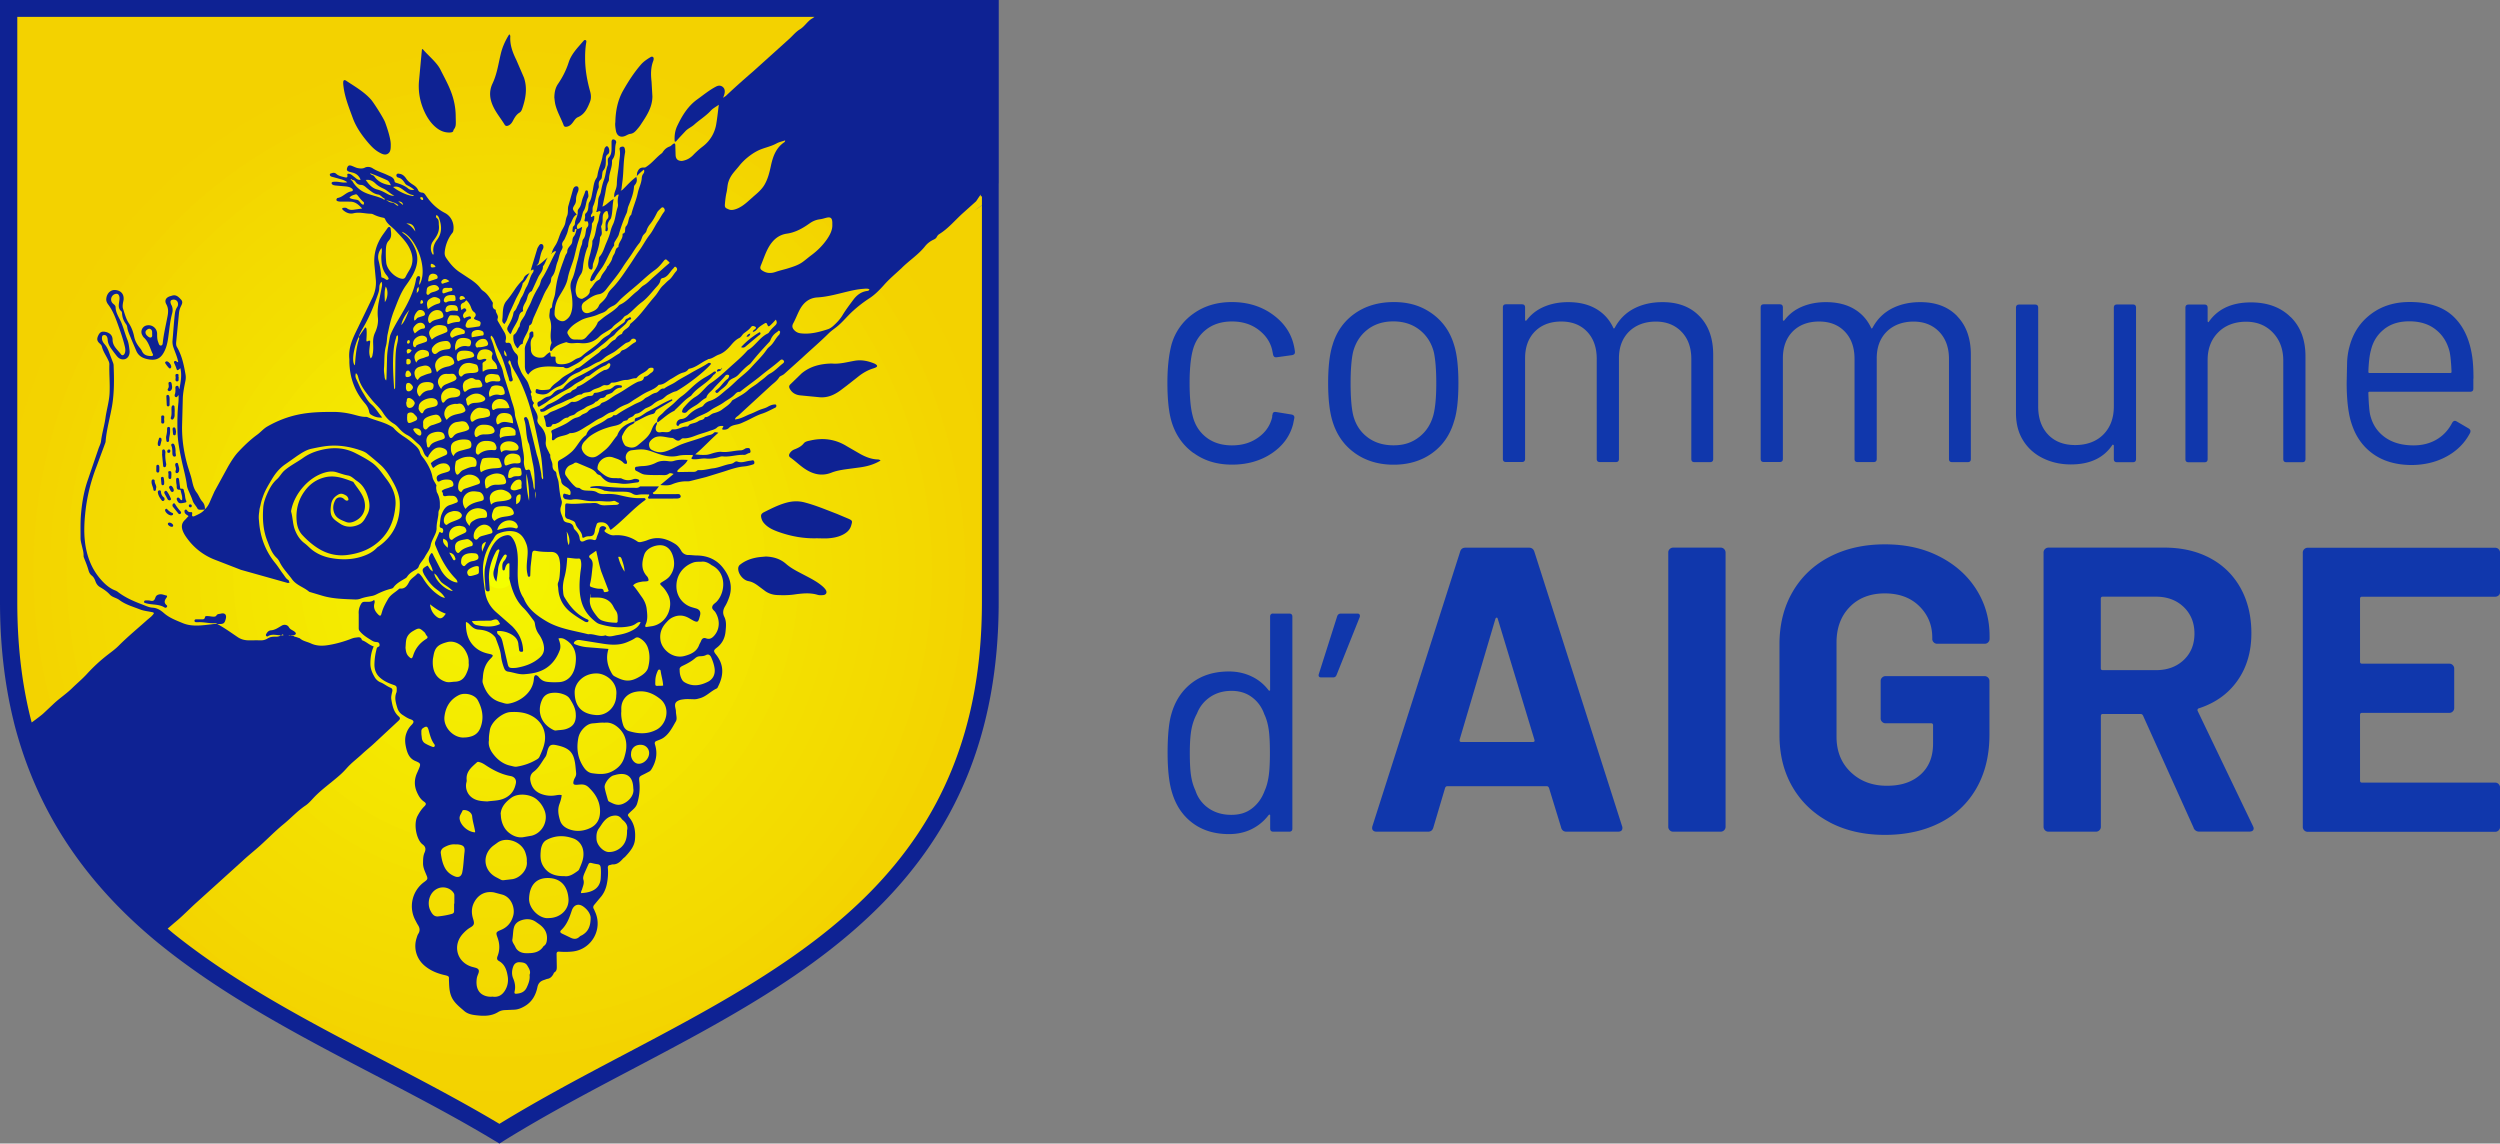
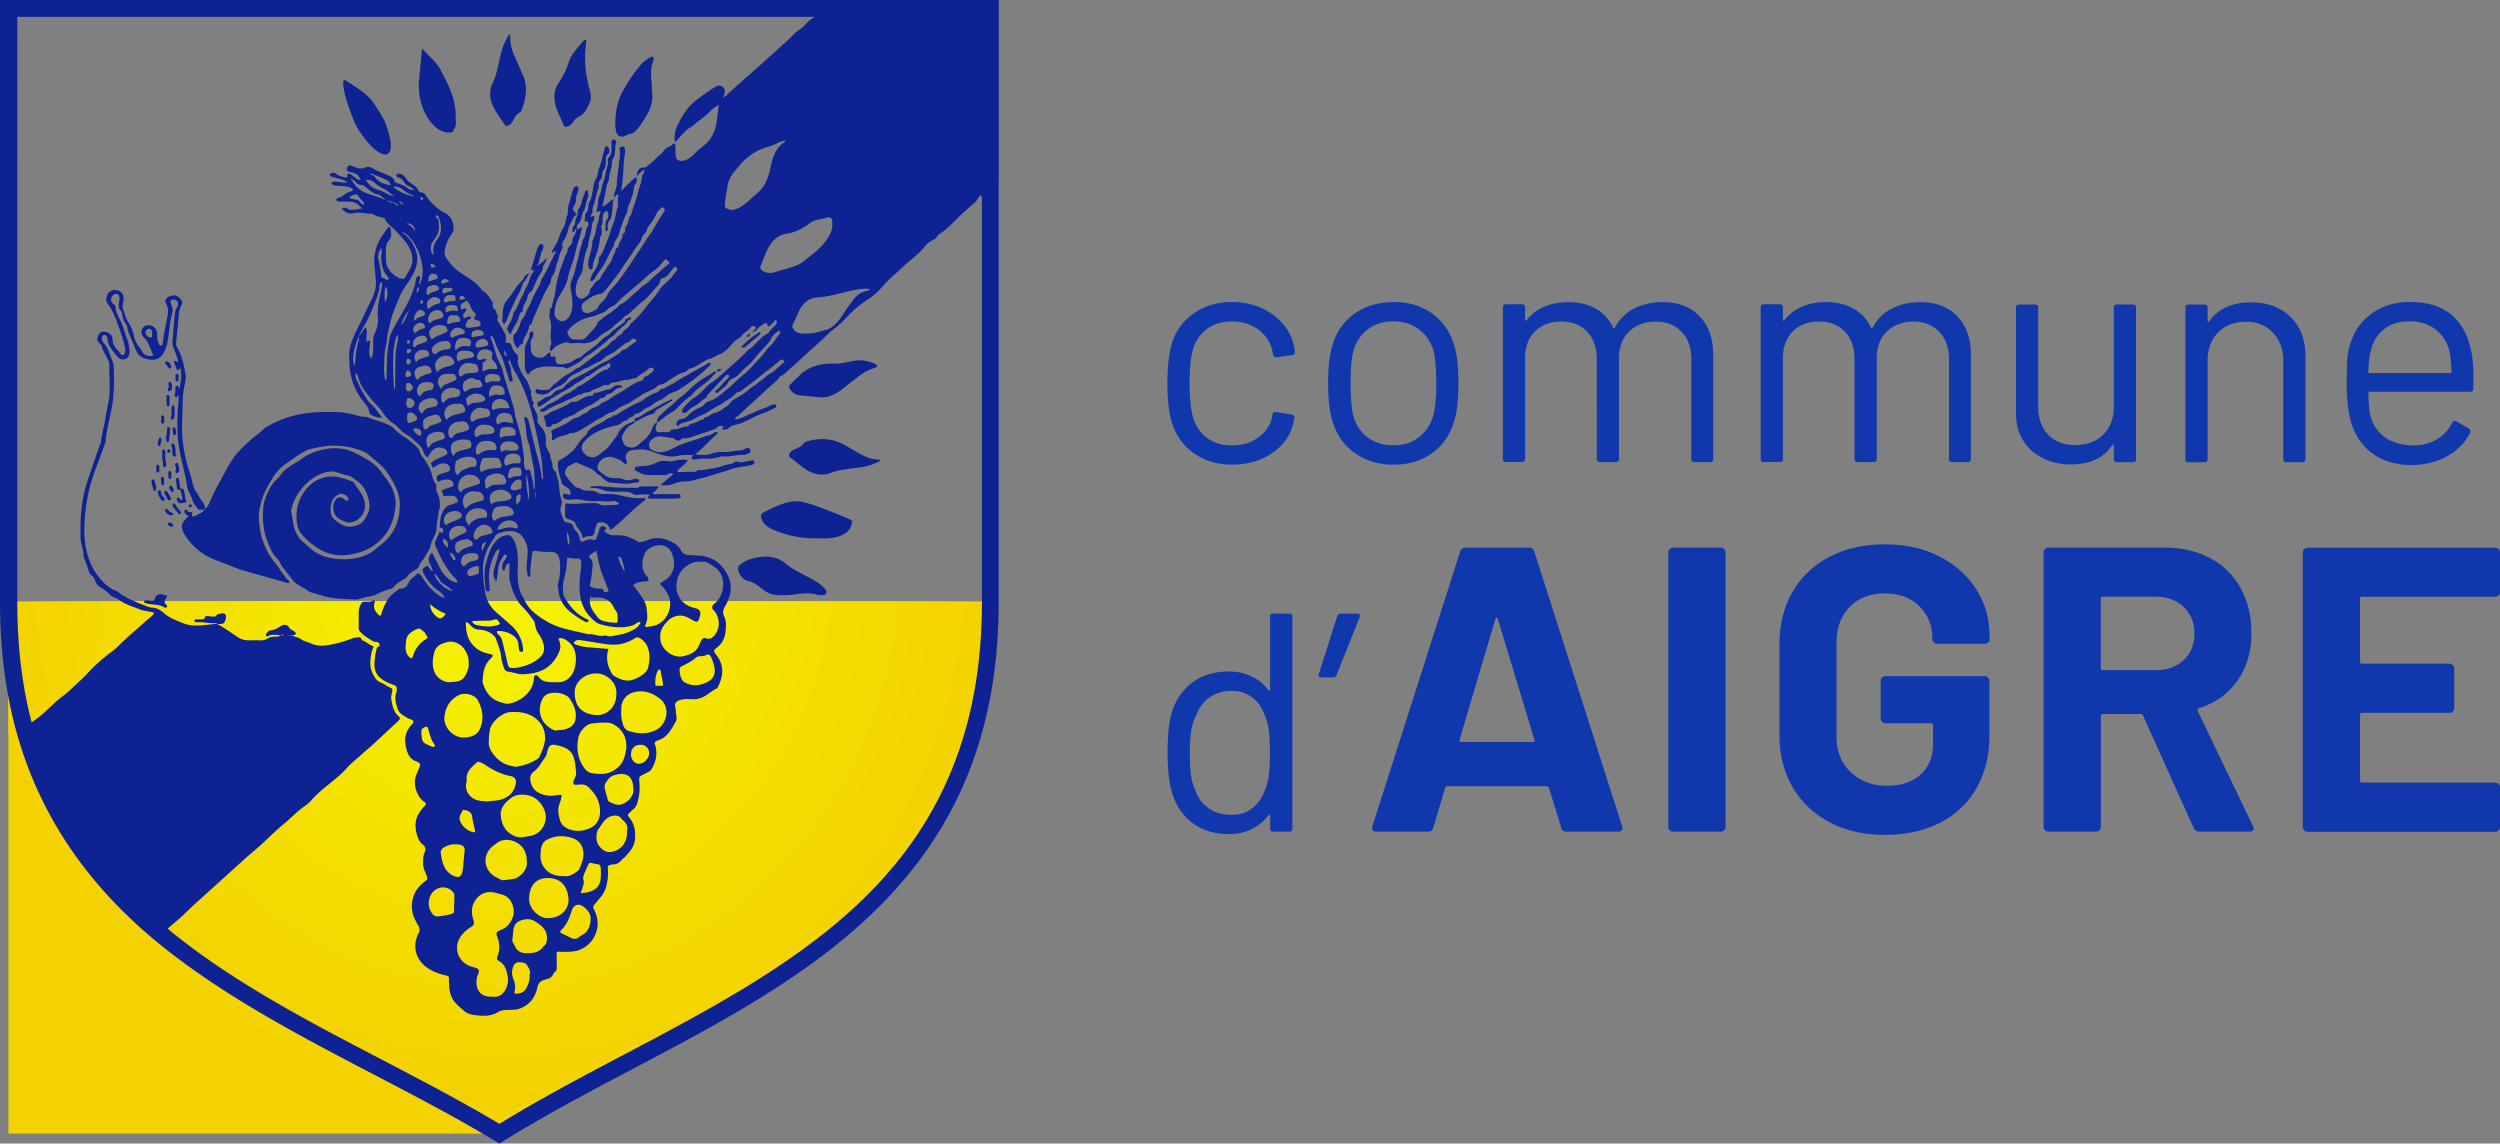
<svg xmlns="http://www.w3.org/2000/svg" viewBox="0 0 381.7 174.59">
  <rect x="0" y="0" width="381.7" height="174.59" fill="#808080" stroke="none" />
  <defs>
    <clipPath id="A">
-       <path d="M76.24 173.08c32.15-19.97 74.96-30.12 74.96-81.21V1.29H1.29v90.59c0 51.09 42.77 61.78 74.96 81.21Z" fill="none" />
+       <path d="M76.24 173.08c32.15-19.97 74.96-30.12 74.96-81.21H1.29v90.59c0 51.09 42.77 61.78 74.96 81.21Z" fill="none" />
    </clipPath>
  </defs>
  <g clip-path="url(#A)">
    <g fill="#f3d200" fill-rule="evenodd">
      <path d="M124.51 1.29c-1.03 1-2.11 1.96-3.52 2.49 1.41-.53 2.49-1.49 3.52-2.49H1.29v171.79H151.2V30.43l-2.43 1.7c.88-.5 1.65-1.12 2.43-1.7V1.29h-26.69zM1.29 110.3c2.58-.29 5.15-1.43 6.01-4.01-.86 2.58-3.44 3.72-6.01 4.01zm21.76 35.22c1.43-1.43 2.86-3.44 5.15-4.01-2.29.57-3.72 2.58-5.15 4.01z" />
      <path d="M151.49 87.19V70.64h1.92a83.733 83.733 0 0 0-4.59-15.41c-3.99-9.82-9.75-18.67-16.88-26.1-14.25-14.86-33.95-24.05-55.7-24.05S34.8 14.27 20.55 29.13c-7.13 7.43-12.89 16.28-16.88 26.1A83.733 83.733 0 0 0-.92 70.64H1v33.09H-.92c1.05 5.35 2.6 10.5 4.59 15.41 3.99 9.82 9.75 18.67 16.88 26.1 14.25 14.86 33.95 24.05 55.7 24.05s41.44-9.19 55.7-24.05c7.13-7.43 12.89-16.28 16.88-26.1a83.733 83.733 0 0 0 4.59-15.41h-1.92V87.18ZM1.29 110.3c2.58-.29 5.15-1.43 6.01-4.01-.86 2.58-3.44 3.72-6.01 4.01Zm21.76 35.22c1.43-1.43 2.86-3.44 5.15-4.01-2.29.57-3.72 2.58-5.15 4.01Z" />
    </g>
    <path d="M76.24 7.73C34.15 7.73.02 43.3.02 87.19c0 7.9 1.11 15.53 3.17 22.73 1.86-.56 3.47-1.69 4.12-3.63-.64 1.94-2.26 3.06-4.12 3.63 3.85 13.47 11.04 25.45 20.56 34.88 1.22-1.31 2.54-2.8 4.46-3.28-1.92.48-3.24 1.97-4.46 3.28 13.67 13.54 32.15 21.85 52.5 21.85 42.1 0 76.23-35.57 76.23-79.46S118.34 7.73 76.24 7.73Z" fill="#f3d300" fill-rule="evenodd" />
    <ellipse cx="76.24" cy="87.19" rx="71.15" ry="74.16" fill="#f3d500" />
    <ellipse cx="76.24" cy="87.19" rx="68.61" ry="71.51" fill="#f3d600" />
    <ellipse cx="76.24" cy="87.19" rx="66.06" ry="68.86" fill="#f3d800" />
    <ellipse cx="76.24" cy="87.19" rx="63.52" ry="66.21" fill="#f3d900" />
    <ellipse cx="76.24" cy="87.19" rx="60.98" ry="63.57" fill="#f3da00" />
    <ellipse cx="76.24" cy="87.19" rx="58.44" ry="60.92" fill="#f3db00" />
    <ellipse cx="76.24" cy="87.19" rx="55.9" ry="58.27" fill="#f3dc00" />
    <ellipse cx="76.24" cy="87.19" rx="53.36" ry="55.62" fill="#f3dd00" />
    <ellipse cx="76.24" cy="87.19" rx="50.82" ry="52.97" fill="#f3de00" />
    <ellipse cx="76.24" cy="87.19" rx="48.28" ry="50.32" fill="#f3df00" />
    <ellipse cx="76.24" cy="87.19" rx="45.74" ry="47.68" fill="#f3e100" />
    <ellipse cx="76.24" cy="87.19" rx="43.19" ry="45.03" fill="#f3e200" />
    <ellipse cx="76.24" cy="87.19" rx="40.65" ry="42.38" fill="#f4e400" />
    <ellipse cx="76.24" cy="87.19" rx="38.11" ry="39.73" fill="#f4e500" />
    <ellipse cx="76.24" cy="87.19" rx="35.57" ry="37.08" fill="#f4e600" />
    <ellipse cx="76.24" cy="87.19" rx="33.03" ry="34.43" fill="#f4e700" />
-     <ellipse cx="76.24" cy="87.19" rx="30.49" ry="31.78" fill="#f4e900" />
    <ellipse cx="76.24" cy="87.19" rx="27.95" ry="29.13" fill="#f4ea00" />
    <ellipse cx="76.24" cy="87.19" rx="25.41" ry="26.49" fill="#f4eb00" />
    <ellipse cx="76.24" cy="87.19" rx="22.87" ry="23.84" fill="#f4ec00" />
    <ellipse cx="76.24" cy="87.19" rx="20.33" ry="21.19" fill="#f4ed00" />
    <ellipse cx="76.24" cy="87.19" rx="17.79" ry="18.54" fill="#f4ee00" />
    <ellipse cx="76.24" cy="87.19" rx="15.25" ry="15.89" fill="#f4ef00" />
    <ellipse cx="76.24" cy="87.19" rx="12.71" ry="13.24" fill="#f4f100" />
    <ellipse cx="76.24" cy="87.19" rx="10.16" ry="10.6" fill="#f4f200" />
    <ellipse cx="76.24" cy="87.19" rx="7.62" ry="7.95" fill="#f4f300" />
    <ellipse cx="76.24" cy="87.19" rx="5.08" ry="5.3" fill="#f4f400" />
    <ellipse cx="76.24" cy="87.19" rx="2.54" ry="2.65" fill="#f4ff00" />
  </g>
  <g fill="#0e2293">
    <path d="M100.33 64.41s0 .02.01.03l-.02-.03zM44.06 96.94c.11.12.21.08.32.04a.691.691 0 0 0-.32-.04zm53.09-69.92l.07-.09-.08.08h.01zM31.27 77.78h-.02v.02l.02-.02z" />
    <path d="M152.49 27.98V0h-26.65l-.03.03.03-.03H0v91.88c0 6.64.72 12.6 2.03 18.01s.02.07.03.11c.02.06.03.13.04.19 3.7 14.71 11.91 25.49 22.14 33.86s.03.02.04.03c.03.02.05.04.08.06C34.03 152 45.65 158.1 57 164.02c6.22 3.24 12.64 6.59 18.57 10.17l.68.41.67-.42c6.25-3.88 13.04-7.47 19.61-10.93 27.51-14.5 55.95-29.5 55.95-71.37v-63.9zm-22.84 16.48c.71-.17 1.43-.31 2.16-.36.31-.02.63-.08.93.07-.07.26-.27.24-.45.27-.88.15-1.51.66-2.02 1.35-.56.76-1.14 1.51-1.63 2.33-.38.63-.88 1.16-1.43 1.65-.24.21-.51.4-.82.5-1.35.44-2.71.8-4.16.62-.38-.05-.7-.2-.96-.48-.29-.31-.39-.61-.16-1.04.36-.66.62-1.37.97-2.04.57-1.1 1.45-1.85 2.73-1.92 1.66-.1 3.23-.58 4.83-.95zm-3.53-11.2c.68-.18.93 0 .96.7v.35c.04.78-.35 1.55-.85 2.27-.66.94-1.47 1.74-2.4 2.42-.42.31-.81.66-1.24.97-.7.52-1.5.75-2.31 1.01-.61.19-1.24.32-1.84.53-.64.23-1.3.25-1.92-.12-.47-.27-.53-.44-.32-.94.38-.92.68-1.88 1.19-2.76.64-1.08 1.49-1.84 2.77-2.02 1.31-.19 2.41-.82 3.46-1.57.48-.34.99-.55 1.57-.62.32-.04.62-.14.93-.22zm-11.16-3.18c-.55.47-1.07.99-1.69 1.39-.39.25-.79.45-1.25.55-.28.06-.55.05-.8-.07-.43-.19-.59-.23-.54-.8.05-.61.12-1.22.26-1.82.12-.53.11-1.07.29-1.6.36-1.07.99-1.59 1.66-2.44.78-.98 1.84-1.77 2.67-2.21.98-.52 2.04-.65 3.02-1.19.37-.2.8-.29 1.31-.46-.06.17-.06.23-.09.25-1.33.87-1.8 2.23-2.11 3.69-.21.98-.45 1.95-.96 2.83-.45.77-1.13 1.32-1.78 1.88zm34.96-.11v61.91c0 9.7-1.53 18.14-4.66 25.78-2.79 6.79-6.8 12.81-12.26 18.4-10.23 10.46-24.17 17.81-37.65 24.92-6.38 3.36-12.96 6.84-19.1 10.61-5.81-3.47-12.02-6.71-18.04-9.85-11.04-5.75-22.37-11.67-31.82-19.29l-.79-.67 1.03-.89c1.23-.99 2.31-2.15 3.48-3.19l6.86-6.2c.88-.83 1.84-1.58 2.74-2.39 1.21-1.09 2.34-2.26 3.59-3.28 1.13-.92 2.11-2.01 3.33-2.83.49-.33.89-.8 1.29-1.23 1.19-1.25 2.61-2.23 3.89-3.36.42-.36.8-.75 1.16-1.16.73-.82 1.63-1.47 2.43-2.23.52-.48 1.08-.92 1.6-1.4l3.85-3.58c.26-.24.3-.42.02-.66-.78-.68-.96-1.65-1.12-2.59-.07-.39.05-.82.14-1.21.07-.32-.02-.48-.29-.59-.53-.21-.96-.6-1.5-.81-.36-.14-.68-.43-.87-.75-.37-.62-.67-1.28-.68-2.05 0-.92.11-1.8.51-2.68-.62-.19-1.04-.63-1.58-.87-.08-.04-.22-.07-.23-.13-.16-.55-.58-.38-.94-.35-.32.03-.62.15-.92.27-1.12.41-2.27.73-3.44.9-.83.12-1.68.09-2.48-.28-.58-.27-1.23-.35-1.72-.8-.12-.03-.24-.08-.36-.12-.19-.09-.43-.07-.59-.24-.14.03-.27-.02-.41-.06-.11.03-.21.08-.32-.04.11-.02.22.01.32.04.07-.02.13-.04.2-.01.11-.01.23-.01.34-.05.26-.09.32-.26.13-.44-.13-.13-.29-.22-.45-.31-.2-.11-.38-.23-.5-.45-.21-.37-.7-.46-1.07-.25-.53.3-1.02.68-1.67.73-.38.03-.59.31-.75.62-.04.08-.02.18.04.25.07.07.16.09.24.04.63-.42 1.32-.14 1.98-.16.04-.01.09-.02.12-.04.07-.04.13-.13.23-.05.03.02.03.07.04.11h-.26c-.04 0-.09-.01-.13-.02-.28.25-.64.22-.98.22-.38 0-.72.07-1.04.27-.36.23-.74.31-1.17.29-.57-.02-1.14 0-1.71 0-.6-.01-1.15-.13-1.67-.48-1.04-.7-2.04-1.43-3.15-2.02h.02c-.32-.03-.63.02-.95.06-1.45.16-2.93.39-4.33-.19-1-.42-2.03-.79-2.88-1.54-.48-.42-1.01-.78-1.74-.82-.54-.03-1.09-.31-1.62-.51-1.31-.49-2.57-1.05-3.69-1.91-.24-.19-.53-.25-.79-.39-.68-.36-1.24-.87-1.72-1.42a9.337 9.337 0 0 1-1.53-2.32c-1.14-2.48-1.19-5.1-.93-7.73.24-2.49.82-4.9 1.73-7.25l1.31-3.53c.03-.09.07-.17.08-.26.14-1.9.7-3.73 1.01-5.6.32-2 .3-4.01.22-6.02 0-.19-.05-.36-.12-.53l-.58-1.54c-.16-.43-.35-.84-.66-1.19-.26-.29-.46-.63-.42-1.05.01-.17.05-.32.24-.36s.36 0 .48.18c.1.16.14.34.15.52.03.55.27 1.01.59 1.43.27.37.54.74.83 1.09.27.33.63.53 1.08.47.56-.07.92-.65.84-1.35-.07-.54-.12-1.09-.32-1.61-.33-.82-.56-1.69-.88-2.51s-.91-1.54-.93-2.47c0-.32-.29-.44-.47-.64-.43-.46-.18-1.25.44-1.4.3-.07.48.03.58.32.08.25.05.5.01.75-.07.56-.23 1.13.32 1.58.11.09.1.34.12.52.07.51.24.97.55 1.38.12.15.2.31.22.49.07.6.34 1.14.56 1.69.26.65.55 1.29.82 1.94.36.84 1.03 1.15 1.79 1.3 1.36.26 2.07-.17 2.63-1.47.31-.72.42-1.49.52-2.27.15-1.09.25-2.18.54-3.25.12-.44.11-.91-.13-1.33-.01-.02-.03-.04-.03-.06-.16-.4-.11-.61.15-.69.37-.11.74.04.86.36.09.25.07.52-.07.73-.29.42-.35.9-.4 1.37-.13 1.25-.21 2.51-.32 3.76a2.6 2.6 0 0 0 .15 1.07c.25.73.58 1.44.72 2.2-.13.05-.19-.03-.26-.09-.1-.08-.21-.11-.31-.03-.11.09-.08.2-.03.31.1.23.21.45.29.7.14.47.2.47.64.05.26 1.09.04 2.14-.15 3.19-.16-.15-.05-.54-.38-.49-.32.05-.21.36-.22.57-.01.23 0 .46-.08.68-.06.17-.09.38.13.47.18.07.25-.14.43-.31 0 .51 0 .92-.05 1.35-.14 1.39-.15 2.79-.12 4.18.03 1.52.33 2.99.64 4.47.27 1.27.64 2.52.8 3.81.05.4.25.78.41 1.16.17.38.34.75.46 1.14.14.46.52.79.74 1.21.09.17.3.19.49.19.22 0 .44-.02.65-.03.01-.45-.06-.84-.4-1.22-.36-.4-.54-.97-.86-1.38-.59-.76-.63-1.66-.89-2.51l-.47-1.49c-.58-2.01-.9-4.05-.87-6.15l.11-4.19c.03-.89.21-1.77.39-2.64.07-.34.09-.69.03-1.02-.25-1.47-.55-2.92-1.32-4.23-.13-.23-.13-.49-.11-.74l.43-4.44a2.87 2.87 0 0 1 .27-.98c.15-.32.4-.69.04-1.07-.39-.42-.76-.81-1.41-.59l-.2.06c-.68.18-.97.66-.63 1.26.35.62.29 1.25.17 1.86-.24 1.28-.55 2.54-.7 3.84-.03.21 0 .58-.33.59-.26 0-.3-.32-.38-.51-.17-.41-.17-.84-.17-1.28 0-.81-.71-1.42-1.5-1.3a1.01 1.01 0 0 0-.78 1.48c.07.14.15.29.27.4.74.68.93 1.66 1.35 2.51.1.2-.03.3-.23.3-.6 0-1.15-.13-1.42-.74-.11-.26-.3-.46-.46-.67-.35-.46-.61-.96-.73-1.53-.15-.74-.4-1.44-.83-2.09s-.61-1.42-.86-2.15c-.11-.3-.07-.64-.02-.95.03-.16.07-.31.09-.47.08-.84-.38-1.39-1.24-1.48-.7-.07-1.27.45-1.39 1.22-.06.39.04.66.28.99.67.88 1.07 1.91 1.44 2.94.41 1.14.82 2.28 1.1 3.47.08.34.12.68 0 1.01-.13.34-.4.44-.6.17-.5-.68-1.26-1.21-1.27-2.2 0-.68-.43-1.07-1.09-1.21-.52-.11-.84.03-1.07.5-.28.56-.23.88.17 1.25.15.14.31.29.36.49.16.71.58 1.29.89 1.93.12.25.25.49.25.77-.05 1.48.11 2.96.03 4.45-.07 1.29-.46 2.52-.63 3.78-.17 1.18-.53 2.32-.67 3.5-.04.38-.24.74-.37 1.1l-1.75 5.13c-.56 1.72-.84 3.5-.97 5.31-.07 1.1-.04 2.19-.04 3.29 0 .38.11.77.2 1.15.12.51.28 1.01.26 1.55 0 .15.07.31.13.46.23.59.47 1.18.64 1.8.08.29.24.56.47.74.31.24.45.54.58.9s.34.67.71.88c.53.31 1.05.66 1.47 1.12.4.44 1.02.5 1.47.84.92.7 2.04 1 3.09 1.42.6.24 1.28.3 1.93.44.08.02.18 0 .25.17-.25.43-.7.72-1.08 1.06-1.45 1.3-2.95 2.53-4.32 3.91-.5.5-1.08.92-1.64 1.35-1.14.88-2.2 1.86-3.17 2.92-.7.77-1.52 1.45-2.27 2.18-.86.85-1.89 1.52-2.77 2.34l-1.65 1.55c-.2.19-1.03.82-1.76 1.36-.07-.25-.18-.69-.26-1.01-1.3-5.36-1.94-11.11-1.94-17.4V2.58h121.71c-.2.15-.35.25-.39.27h-.02c-.7.45-1.1 1.2-1.83 1.64-.64.39-1.11 1.01-1.68 1.51l-5.45 4.91c-1.4 1.21-2.79 2.44-4.13 3.71-.1.09-.22.15-.44.31.1-.31.19-.5.22-.7.07-.38.02-.73-.32-.99-.32-.23-.65-.19-.97-.03-1.04.54-1.94 1.29-2.89 1.97-1.41 1.02-2.27 2.43-3 3.94-.38.77-.5 1.54-.44 2.47.17.1.25-.05.33-.14.41-.48.86-.93 1.29-1.4.37-.42.94-.64 1.36-1.02.82-.74 1.78-1.31 2.54-2.14.33-.36.8-.59 1.22-.9-.13.98-.22 1.93-.38 2.87a5.36 5.36 0 0 1-2.08 3.51 13.08 13.08 0 0 0-1.47 1.32c-.39.4-.86.69-1.4.82-.11.03-.22.06-.34.06-.6 0-.91-.3-.93-.92l-.04-1.3c0-.15.03-.32-.13-.46-.3.06-.46.38-.72.47-.52.18-.87.52-1.14.97-.01.02-.03.03-.05.05-.83.6-1.44 1.45-2.3 2.02-.13.09-.22.19-.42.18-.6-.03-.85.2-1.06.76-.07.19 0 .41-.09.58.34-.35.68-.71 1.12-1.02.09.26.03.46-.09.61-.17.21-.23.44-.25.69-.05.8-.45 1.5-.61 2.28-.23 1.12-.74 2.18-.99 3.3-.54.46-.32 1.27-.8 1.77-.1.1-.12.3-.13.45-.03.27.04.56-.33.66-.03 0-.07.07-.07.11.07.69-.54 1.14-.62 1.77 0 .07 0 .18-.04.19-.48.21-.4.74-.63 1.09-.16.23-.25.46-.32.73-.11.36-.37.68-.57 1.01-.03.05-.14.07-.15.13-.2.61-.75 1.01-.97 1.61-.08.2-.17.36-.37.46-.6.27-.79.92-1.23 1.35-.15.15-.05.43-.17.65-.24.43-.64.64-1.04.84-.23.11-.77-.15-.89-.46-.11-.31-.19-.61-.16-.99.09-.84.32-1.57.8-2.28.34-.51.29-1.18.4-1.79.13-.75.28-1.5.57-2.22.04-.11.13-.21.13-.31.03-1.12.6-2.15.58-3.28 0-.12.04-.21.12-.31.21-.28.27-.62.24-.98-.2-.1-.29.19-.48.14-.13-.32.21-.52.22-.8.01-.29-.03-.6.1-.88.41-.88.41-1.87.82-2.75.05-.11.03-.27.02-.4-.02-.33 0-.62.29-.86.2-.16.19-.46.23-.7.04-.25.03-.53.19-.72.39-.46.37-1.01.38-1.56 0-.34-.05-.66.32-.91.28-.19.25-.78.05-1.07-.15-.2-.29-.19-.44 0a.74.74 0 0 0-.17.37c-.04.34-.21.66-.26.99-.14.97-.61 1.85-.76 2.82-.03.18-.06.38-.16.52-.43.61-.45 1.33-.6 2.02-.13.58-.16 1.17-.51 1.69-.13.19-.11.48-.14.73-.04.34-.08.68-.37.93-.14.12-.15.29-.13.44.03.26-.07.49-.1.72.13.26.45-.05.53.19.1.28.12.58-.12.83-.13.14-.15.32-.18.51-.08.44-.09.89-.41 1.28-.19.23-.11.59-.24.9-.32.74-.4 1.55-.62 2.33-.29.98-.43 2.02-.85 2.92-.28.6-.28 1.08-.17 1.67.09.46.17.95.2 1.41.06.79.05 1.62-.31 2.38-.17.35-.47.62-.77.81-.61.38-1.62-.26-1.62-.99 0-.92.18-1.78.66-2.61.52-.9 1.15-1.78 1.35-2.83.17-.92.53-1.79.82-2.67.27-.83.42-1.69.66-2.53.24-.83.56-1.67.72-2.65-.32.1-.47.37-.76.27-.09-.3-.04-.57.23-.82.32-.28.38-.7.49-1.08.08-.28.11-.58.27-.83.4-.63.32-1.41.68-2.06.11-.2 0-.54-.02-.81 0-.12-.05-.23-.18-.25s-.22.07-.25.19c-.12.44-.34.84-.46 1.27-.12.44-.17.88-.47 1.26-.11.14-.23.34-.21.5.08.65-.39 1.15-.42 1.77 0 .13-.03.32-.17.43a.5.5 0 0 0-.17.37c0 .19-.13.49.08.56.33.1.16-.29.29-.42.03-.03.08-.03.12-.05.18.05.07.17.05.27-.08.31-.17.63-.38.88-.3.36-.12.86-.39 1.21-.26.34-.6.62-.6 1.11 0 .2-.21.4-.29.61-.39 1.08-.8 2.15-1.11 3.25-.22.8-.34 1.62-.44 2.44-.08.7-.46 1.36-.48 2.1 0 .21-.32.23-.33.49-.01.47-.18.9 0 1.4.17.49.22 1.05.17 1.61-.06.63-.12 1.28.06 1.91.05.16-.04.25-.08.38-.1.32-.19.64-.09.95.16.06.23-.01.28-.09.5-.7 1.25-.96 2.02-1.19.07-.02.15-.05.2-.03.65.31 1.34.05 2.01.13 1.12.13 2.13-.14 2.98-.99.44-.44 1.05-.72 1.58-1.07.13-.09.28-.17.38-.29.49-.64 1.29-.94 1.76-1.59.16-.22.41-.26.6-.4.77-.59 1.38-1.33 2.17-1.91.78-.58 1.4-1.37 2.04-2.11.32-.37.72-.7.8-1.25.02-.11.16-.28.26-.3.87-.14 1.15-.95 1.69-1.47.14-.13.23-.43.46-.18.16.17.21.37-.04.64-.38.41-.62.95-1.08 1.3-.31.23-.56.53-.84.78-.51.45-.78 1.05-1.19 1.56-.21.26-.44.51-.65.77-1.03 1.25-1.95 2.58-3.23 3.59-.14.71-1.04.78-1.23 1.46-.02.08-.18.12-.28.17-.26.15-.5.32-.66.58-.05.08-.11.17-.18.2-.73.29-1.05 1.12-1.78 1.4-.32.13-.45.43-.71.62-.9.65-1.78 1.33-2.66 2.01-.15.11-.3.21-.47.27-.13.05-.29.07-.38.16-.67.65-1.6.92-2.26 1.55-.5.48-1.15.8-1.55 1.4-.13.19-.34.21-.55.23-.46.04-.91.09-1.36-.06-.12-.04-.31-.09-.34.09-.04.19-.1.44.17.53.68.21 1.36.27 1.95-.22.44-.37.88-.67 1.44-.88.52-.19.96-.61 1.31-1.07.44-.56 1.07-.82 1.68-1.08.34-.15.61-.45.94-.54.76-.23 1.36-.77 2.1-1.03.31-.11.61-.38.87-.6.57-.49 1.29-.7 1.86-1.17.39-.32.78-.62 1.17-.92.13-.09.26-.2.41-.24.25-.07.47-.16.61-.4a.47.47 0 0 1 .41-.21c.17 0 .32.09.38.24s-.04.27-.17.33c-.67.33-1.13.99-1.88 1.19-.26.07-.32.39-.54.51-.71.38-1.32.92-2.08 1.24-.66.27-1.27.67-1.89 1.04-.68.4-1.37.8-2.09 1.14-.92.44-1.77.96-2.41 1.77-.13.17-.32.25-.53.28-.46.06-.82.31-1.1.65-.21.24-.43.41-.74.46-.56.09-.93.55-1.43.76-.28.12-.2.44-.13.67.04.13.18.12.29.05.41-.25.85-.47 1.22-.77.54-.44 1.14-.76 1.72-1.13.73-.45 1.55-.78 2.21-1.32.57-.46 1.3-.66 1.8-1.2.1-.11.22-.15.36-.17.23-.03.4-.19.58-.33.67-.49 1.33-1.01 2.11-1.31.16-.06.27-.17.39-.27.09-.07.2-.12.31-.04.08.06.08.17.07.25a.87.87 0 0 1-.77.73c-.19.01-.31.11-.46.19-.68.37-1.27.88-1.92 1.29-.62.4-1.2.87-1.92 1.09-.12.46-.67.39-.89.73-.05.07-.13.14-.21.16-.69.16-1.19.64-1.75 1.01-.46.3-.97.56-1.48.77-.44.19-.69.67-1.2.74-.11.01-.12.12-.1.22.03.09.08.19.17.19.2 0 .39-.01.58-.13.7-.41 1.4-.79 2.16-1.09.58-.22 1.13-.56 1.72-.75s1.03-.72 1.7-.67c.39-.46 1.05-.19 1.5-.55.43-.34 1.01-.38 1.48-.67.18-.11.38-.24.64-.2.31.05.59-.03.8-.28.05-.06.16-.13.23-.12.76.05 1.41-.42 2.19-.4.45 0 .92-.28 1.43-.26.07 0 .16-.09.21-.15.46-.56 1.22-.7 1.68-1.27.2-.25.76-.23.8-.07.09.32-.12.52-.36.67-.3.19-.52.52-.92.57-.07 0-.18.11-.19.18-.08.43-.42.49-.76.57-.15.03-.29.11-.43.18-1.02.53-1.91 1.25-2.93 1.77-.74.39-1.35 1-2.17 1.26-.17.05-.27.17-.36.3-.13.18-.33.21-.5.3-.46.24-1.03.32-1.38.75-.27.32-.72.33-1.03.6-.18.17-.48.29-.73.35-.62.15-1.04.61-1.57.9-.63.35-1.29.63-1.94.92-.25.11-.4.18-.28.48.14.37 0 .77.07 1.12.16.08.27.03.35-.05.65-.67 1.64-.5 2.36-1 1.12.03 1.91-.68 2.8-1.18.63-.36 1.2-.84 1.86-1.11.63-.26 1.08-.81 1.78-.92.27-.04.49-.25.71-.41.48-.35 1-.59 1.56-.8.41-.16.8-.5 1.2-.74.67-.4 1.31-.86 2.01-1.18.59-.27 1.18-.51 1.62-1.01.03-.03.09-.04.13-.04.74-.02 1.2-.57 1.78-.88.63-.34 1.19-.8 1.9-.99.26-.07.52-.19.69-.42.05-.07.13-.14.21-.16 1.05-.2 1.8-.96 2.74-1.37.06-.03.11-.1.17-.1.6-.05 1.04-.49 1.59-.68.76-.27 1.35-.84 1.87-1.46.36-.42.73-.82 1.24-1.07.34-.16.45-.53.75-.75.38-.28.78-.56 1.07-.94.16-.21.37-.15.56-.07.17.07.25.2.08.37-.13.13-.33.17-.39.45.33-.04.52-.25.7-.46.31-.35.7-.58 1.09-.82.2-.12.31-.13.41.12.16.38.22.39.5.14s.53-.54.82-.85c.22.36.18.61-.06.85-.35.35-.73.68-.99 1.11-.07.11-.21.17-.33.23-.57.31-1.01.76-1.45 1.22-.4.4-.77.82-1.25 1.13-.1.06-.21.12-.28.2-.8.92-1.75 1.71-2.65 2.52-.94.85-1.87 1.74-2.93 2.44-.41.27-.72.63-1.05.97-.39.4-.76.81-1.25 1.1-.72.42-1.27 1.04-1.81 1.66-.16.19-.26.43-.26.69.28.17.57.15.76-.07.42-.48.98-.74 1.49-1.07.47-.31.84-.76 1.36-1 .04-.02.09-.05.1-.09.16-.59.69-.89 1.05-1.32.59-.7 1.29-1.31 1.86-2.03.09-.11.24-.14.38-.12.12.02.22.09.18.23-.05.15-.1.31-.24.41-.65.46-1.02 1.21-1.67 1.67-.13.1-.29.2-.13.38.14.15.3.08.42-.05.47-.52 1.14-.81 1.47-1.48.17-.35.56-.54.91-.7.27-.13.51-.3.71-.52.52-.55 1.03-1.1 1.65-1.54.15-.1.25-.26.37-.4.82-1.03 1.7-2 2.6-2.96.08-.08.16-.17.2-.27.2-.55.54-.99 1.04-1.3.12-.07.19-.31.38-.15.16.13.04.29 0 .44-.01.04-.03.09-.06.12-.57.53-.83 1.31-1.45 1.8-.18.14-.34.31-.47.5-.67.99-1.55 1.79-2.33 2.67-.64.73-1.44 1.3-2.16 1.96-.49.46-.97.94-1.49 1.35-.86.68-1.62 1.51-2.73 1.84-.38.12-.71.35-.94.67-.11.16-.27.23-.45.29-.71.28-1.35.68-1.87 1.24-.28.31-.61.52-1.06.56s-.73.39-.74.76c0 .12.05.23.16.27.1.04.18 0 .22-.09.11-.24.36-.26.57-.33.62-.22 1.32-.33 1.85-.68.75-.49 1.64-.69 2.35-1.23.64-.48 1.41-.76 2.06-1.23.56-.41 1.2-.7 1.69-1.22.19-.2.38-.41.69-.4.15 0 .23-.1.34-.19 1-.8 2.06-1.53 3.04-2.34.88-.73 1.81-1.37 2.67-2.12.05-.05.11-.09.15-.13.17-.17.35-.23.54-.04.22.22.05.38-.11.51-.65.49-1.19 1.13-1.92 1.51-.29.15-.52.37-.76.58-.34.3-.73.55-1.07.84-.5.42-1.09.7-1.55 1.14-.61.57-1.34.92-2.04 1.34-.16.09-.35.15-.44.31-.37.57-.96.89-1.47 1.29-.36.28-.83.44-1.28.56-.49.13-.79.65-1.35.6-.15.5-.67.38-.97.6-.35.26-.75.3-1.13.43-.14.05-.25.09-.34.21-.07.09-.16.19-.28.19-.74-.03-1.35.5-2.1.44-.09 0-.23 0-.26.04-.42.64-1.09.27-1.64.39-.62.13-.92-.3-.74-.91.06-.2.21-.4.11-.62-.48.32-.65.86-.85 1.33-.36.85-1.05 1.36-1.7 1.91-.26.21-.49.46-.88.58-.48.14-.85 0-1.24-.15-.35-.13-.77-1.23-.62-1.56.32-.67.67-1.32 1.37-1.69.21-.12.47-.2.57-.47-.03-.03-.05-.06-.08-.09-1.1.38-2.1.87-2.56 2.05-.02.04-.02.09-.05.13-.64.74-1.11 1.63-1.9 2.25-.4.32-.78.66-1.23.91-.86.49-1.99-.14-2.26-1.08-.12-.42.12-.9.41-1.19.3-.3.58-.64.94-.88 1.04-.7 2.18-1.16 3.41-1.44.55-.12 1.1-.22 1.5-.68.08-.09.24-.12.37-.16.11-.04.29-.03.32-.09.18-.45.72-.38.98-.71.09-.12.25-.25.38-.27.52-.06.86-.42 1.25-.7.07-.05.15-.11.23-.14.39-.16.76-.31 1.1-.61a3.69 3.69 0 0 1 1.18-.68c.42-.15.72-.59 1.11-.78.37-.18.73-.41 1.14-.5.14-.03.23-.09.34-.16.92-.55 1.79-1.17 2.63-1.82.81-.64 1.62-1.31 2.32-2.07.07-.08.12-.15.06-.23-.03-.05-.12-.06-.19-.07-.07 0-.14 0-.19.04-.86.58-1.81 1.01-2.7 1.54-.74.45-1.53.82-2.26 1.33-.55.38-1.23.6-1.78 1.03-.59-.12-.79.55-1.28.64s-.85.43-1.28.64c-.14.07-.3.14-.41.25-.46.46-1.09.61-1.64.91-.85.47-1.72.9-2.51 1.47-.14.1-.26.17-.43.15-.07 0-.18-.02-.19 0-.22.42-.72.36-1.01.59-.62.5-1.35.8-2.03 1.16-.46.25-.82.56-1.03 1.05-.04.08-.05.2-.12.25-.96.67-1.36 1.82-2.22 2.57-.53.47-1.11.86-1.73 1.19-.22.12-.34.26-.33.54 0 .74.15 1.45.34 2.15.05.18.15.35.16.52.03.4.24.59.58.81.43.28 1.05.58.8 1.32-.21.08-.36-.09-.54-.09-.19 0-.47-.27-.54.14a.51.51 0 0 0 .46.63c.29.04.6.11.89.05.87-.17 1.7.13 2.54.21.45.05.9.04 1.33.02.82-.04 1.64.17 2.45-.03.31-.08.54.27.89.31-.12.29-.35.28-.53.29l-1.64.07c-.35.01-.67-.03-.99-.21-.46-.25-.98-.1-1.47-.11-1.05-.02-2.09.18-3.15.05-.41-.05-.46.01-.47.44-.01.41 0 .82-.02 1.23-.01.37.11.61.5.7.2.04.38.15.58.22.23.08.44.22.5.44.19.77 1.01 1.2 1.05 2.04 0 .18.18.18.32.1.2-.12.41-.17.65-.17.66 0 .87-.19.96-.88.04-.32.17-.61.26-.92.06-.21.21-.28.4-.31.82-.11 1.29.17 1.6.93.03.06.08.11.15.21 1.9-1.43 3.43-3.27 5.34-4.61-.04-.27-.19-.25-.32-.25h-.55c-1.11.05-2.16-.23-3.23-.47a7.43 7.43 0 0 0-1.82-.16c-.52.02-1.01.07-1.51-.25-.4-.26-.93-.24-1.4-.26-.42-.02-.82-.02-1.15-.31-.2-.18-.49-.07-.7-.24-.61-.5-1.06-1.13-1.51-1.76-.3-.42.03-1.22.55-1.52.24-.13.51-.2.73-.37.13-.1.3-.1.46-.04l1.86.79c.42.18.82.41 1.09.8.11.15.29.22.46.28.18.06.26.2.38.34.4.43.86.8 1.49.83a14.33 14.33 0 0 1 1.29.11c.88.15 1.77-.08 2.65-.17.13-.01.21-.09.24-.21.04-.18-.12-.23-.24-.27a.965.965 0 0 0-.67 0c-.6.23-1.18.19-1.75-.1-.19-.09-.41-.04-.61-.05-.27-.03-.54-.01-.82-.03-.92-.08-1.51-.66-2.14-1.22-.07-.07-.12-.12-.13-.22-.04-1.2 1.25-2.12 2.4-1.7.55.2 1.14.34 1.56.81.11.13.3.21.51.13.09-.23-.03-.43-.11-.64-.21-.61.2-1.33.84-1.4.63-.07 1.27-.18 1.91-.11.65.08 1.27.33 1.88.55 1.08.38 2.18.67 3.32.4.75-.18 1.48-.09 2.22-.13.08.27-.21.34-.18.54.02.07.09.09.15.1.69.11 1.37-.16 2.05-.09.76.08 1.48-.07 2.2-.29a.99.99 0 0 1 .34-.04c1.11.13 2.18-.29 3.28-.23.29.02.49-.22.77-.27.25-.04.24-.24.19-.43-.04-.18-.09-.36-.35-.34-.16 0-.32.01-.46.1-.19.12-.4.24-.64.25-1 .02-1.97.35-2.98.23-.32-.03-.62.04-.94.11-.49.11-.95.34-1.46.35a8.54 8.54 0 0 1-1.58-.08c1.24-1.03 2.28-2.21 3.54-3.3-.3-.07-.57-.14-.7.01-.31.35-.74.32-1.11.46-1.2.48-2.45.8-3.67 1.24-.94.34-1.75.92-2.73 1.18-.76.2-1.39.05-2-.29-.3-.17-.4-.54-.38-.89.02-.42.6-.91 1.02-1.05.85-.27 1.65.1 2.47.13.32.01.53.39.91.42.38.04.49-.39.84-.36.77.05 1.48-.27 2.16-.52.61-.22 1.23-.37 1.82-.6.39-.15.84-.21 1.19-.55.19-.19.58-.25.91-.2.08.2-.23.28-.12.53.34.07.75 0 .97-.23.41-.42.93-.46 1.42-.58.4-.09.74-.28 1.11-.44.86-.38 1.66-.89 2.57-1.18.69-.22 1.33-.59 1.99-.9.14-.07.19-.19.17-.34-.03-.19-.19-.16-.32-.15-.38.03-.71.19-1.03.37-.28.16-.59.24-.89.34-.58.19-1.11.51-1.68.72-.78.29-1.5.78-2.4.85.07-.34.36-.44.54-.61l4.95-4.55c.44-.4.93-.72 1.25-1.25.14-.23.54-.31.78-.53l2.76-2.48c1.34-1.25 2.73-2.43 4.03-3.72.38-.38.84-.68 1.27-1.03.89-.72 1.6-1.64 2.45-2.4.76-.69 1.57-1.32 2.43-1.88.88-.56 1.6-1.3 2.29-2.07.79-.9 1.7-1.66 2.57-2.47.02-.01.04-.03.05-.04 1.16-1.19 2.6-2.08 3.65-3.4.35-.45.82-.8 1.35-1.04.19-.09.35-.2.45-.4a1.05 1.05 0 0 1 .41-.45c1.35-.84 2.36-2.08 3.53-3.14l2.04-1.83c.09-.08.36-.56.73-1.05v.28zM23.06 51.52c-.22.07-.43-.11-.6-.27-.31-.3-.33-.66-.05-.88.14-.11.31-.23.5-.15.21.08.31.25.32.48v.32c0 .15.05.42-.17.5zm68.26-3.5c.48-.22 1.01-.3 1.39-.73.23-.26.57-.45.91-.6.54-.24.85-.75 1.27-1.13.99-.91 2.05-1.72 3.04-2.62.66-.59 1.32-1.19 2.05-1.71.52-.36.93-.85 1.32-1.34.25-.32.38-.39.64-.08.1.11.28.17.29.34-.83.68-1.6 1.42-2.4 2.11-.51.44-.95.97-1.55 1.31-.42.24-.68.66-1.06.94-.86.65-1.52 1.54-2.54 2-.18.08-.3.27-.45.42-.47.45-1 .8-1.54 1.16-.46.3-.87.66-1.3 1-.05.04-.11.09-.13.15-.34.9-1.1 1.47-1.7 2.18-.25.3-.54.47-.95.44-.33-.03-.67 0-1-.03-.5-.05-.71-.46-.92-.84-.17-.3.07-.54.22-.74.47-.6 1.11-.98 1.77-1.35.83-.46 1.78-.48 2.63-.88zm-2.51-1.13a.93.93 0 0 1 .38-.78c.7-.5 1.37-1.05 2.27-1.19.5-.08.86-.43 1.14-.8.81-1.08 1.7-2.09 2.42-3.24.46-.74 1-1.43 1.48-2.16.34-.53.68-1.08 1.09-1.57.25-.31.36-.7.49-1.02.15-.38.53-.52.63-.9s.31-.72.55-1.02c.44-.54.76-1.14 1.06-1.75.13-.26.35-.42.53-.61.11-.12.28-.29.47-.13.18.17.24.43.08.62-.36.44-.59.96-.91 1.42-.47.67-.78 1.44-1.29 2.08-.61.78-1.05 1.67-1.63 2.47-.5.69-.94 1.44-1.43 2.15-.74 1.08-1.45 2.18-2.33 3.17-.36.41-.81.77-1.03 1.3-.2.49-.54.89-.94 1.25-.15.14-.32.29-.39.47-.27.67-.87.87-1.46 1.09-.65.24-1.18-.16-1.17-.85z" />
    <path d="M57.07 91.54c.2.25.13.44.09.61-.18.72.14 1.24.62 1.71.19.19.36.21.44-.09l.16-.53c.21-.63.53-1.19.86-1.77.41-.7 1.08-1.01 1.62-1.5.07-.06.14-.12.24-.11.73.07 1.08-.45 1.34-.97.28-.57.85-.81 1.23-1.26.11-.13.28-.11.42.03.2.22.39.44.54.7.62 1.01 1.39 1.87 2.38 2.53.26.18.53.34.93.39-.33-.59-.79-.94-1.24-1.27-.74-.54-1.29-1.23-1.76-1.99l-.15-.23c-.42-.82-.38-.97.49-1.44.21.23.32.55.58.75a2.53 2.53 0 0 0 .22.15c-.06-.49-.29-.88-.47-1.26-.29-.6-.12-1.08.26-1.55.22.04.24.21.3.35l1.23 2.37c.5.79 1.13 1.44 2.06 1.72.11.03.22.04.38.07 0-.32-.17-.48-.34-.66-1.39-1.44-2.29-3.18-3.03-5.03-.08-.21-.09-.38 0-.59l.63-1.45c.19-.02.37.33.51.04.11-.23.08-.58-.19-.64-.35-.08-.29-.28-.27-.5.07-.52.07-1.07.26-1.55.25-.61.55-1.25 1.3-1.47.33-.09.65-.23.97-.35.21-.08.26-.21.18-.43-.14-.39-.39-.62-.81-.62-.29 0-.59-.03-.89.03-.29.07-.55.05-.54-.37 0-.12-.11-.24-.18-.39.33-.34.81-.37 1.22-.55.25-.11.64-.09.56-.54-.07-.41-.3-.61-.76-.65-.44-.04-.89 0-1.27.22-.33.19-.42 0-.48-.22-.09-.29-.03-.55.26-.71.18-.1.37-.18.56-.24l.66-.19c.29-.09.58-.19.52-.6-.05-.34-.36-.66-.69-.72-.75-.12-1.32.22-1.86.68-.23-.19-.27-.48-.39-.72.56-.56 1.3-.8 1.99-1.12.23-.11.57-.16.52-.54-.04-.33-.27-.51-.57-.62-.98-.38-1.65.09-2.27 1.12-.05.07-.05.17-.08.28-.46-.18-.61-.61-.76-.99-.17-.41-.39-.78-.73-1.06-.56-.46-1.01-1.03-1.68-1.37-.5-.25-.94-.65-1.31-1.08-.23-.26-.48-.5-.77-.67-.71-.42-1.23-1.01-1.66-1.69-.47-.74-1.16-1.29-1.7-1.97-.84-1.05-1.72-2.08-2.06-3.43-.05-.21-.12-.44-.35-.61-.12.35-.07.64.07.93.34.7.62 1.43 1.03 2.08.38.6.69 1.27 1.26 1.75.65.55 1.06 1.31 1.66 2.01-.71.05-1.26-.13-1.77-.48-.18-.12-.2-.29-.24-.47-.1-.48-.33-.87-.66-1.25-1.54-1.78-2.28-3.88-2.35-6.23v-.48c-.18-1.63.45-3.06 1.14-4.46l2.45-5.07c.35-.81.51-1.61.46-2.47l-.21-2.26c-.18-1.74.27-3.3 1.26-4.73l.72-1.01c.07-.09.13-.19.27-.18s.19.12.21.24c.07.65.24 1.29-.31 1.87-.38.4-.4.97-.42 1.49-.02.61 0 1.23.06 1.85.11 1.03 1.25 2.21 2.27 2.43.29.06.53.04.69-.28.17-.35.37-.68.57-1.01.69-1.13.57-2.28 0-3.4-.52-1.03-1.36-1.82-2.13-2.66-.53-.58-1.27-.97-1.58-1.75-.06-.14-.19-.18-.33-.21a5.59 5.59 0 0 1-1.49-.51c-.14-.07-.31-.09-.47-.09-.84-.03-1.66-.28-2.52-.07-.61.15-1.17-.09-1.64-.52a.24.24 0 0 1-.09-.17c0-.12.11-.13.19-.14.19-.02.4-.03.54.08.44.34.9.23 1.37.16l.94-.13c-.53-.59-1.03-1.03-1.78-1.05-.5-.01-1.01 0-1.51-.01-.16 0-.32-.02-.47-.07-.19-.07-.21-.23-.1-.39.03-.04.06-.08.1-.09.79-.11 1.28-.85 2.05-1 .11-.02.25-.03.28-.16.05-.16-.08-.25-.19-.33-.31-.22-.68-.26-1.04-.29l-1.43-.13c-.16-.03-.32-.04-.45-.15-.07-.06-.14-.14-.12-.23s.1-.15.2-.17c.32-.04.64-.03.96.02.38.05.75.14 1.24.04-.5-.39-1.02-.46-1.5-.61l-.92-.25c-.12-.04-.25-.15-.25-.3 0-.18.17-.19.29-.23.25-.08.47-.09.7.11.35.32.82.4 1.26.51.28.07.5.1.42-.33-.04-.25.2-.22.34-.18.29.07.5.31.74.48.27.19.49.5.95.42-.22-.57-.6-.91-1.15-1.08l-.53-.13c-.41-.13-.49-.28-.36-.65.11-.31.3-.4.65-.28.34.12.67.31 1.02.37.32.05.67.09 1.01-.08.4-.2.86-.12 1.19.09.72.47 1.54.68 2.3 1.05.44.21.97.35 1.06.96.02.15.18.19.31.23.63.2 1.24.42 1.77.86.21.17.51.26.92.19a4.46 4.46 0 0 0-.84-.57c-.2-.11-.43-.19-.56-.4-.26-.41-.54-.78-1.06-.9-.18-.04-.32-.23-.25-.43.08-.23.31-.17.48-.14.44.06.74.35.98.7.23.36.55.62.89.85.39.25.76.48.95.94.1.25.35.36.61.38s.39.18.53.38c.76 1.14 1.69 2.08 2.94 2.72 1.02.52 1.5 1.7 1.28 2.78-.04.19-.17.32-.28.46a5.62 5.62 0 0 0-1.02 2.73c-.03.34.03.62.22.9.56.82 1.17 1.57 2.01 2.14l1.83 1.21c.52.37 1.03.77 1.41 1.3.12.17.27.3.44.42.61.41.97 1.03 1.35 1.62.05.07.1.17.09.25-.07.43-.06.82.45.99-.07.47.45.8.29 1.29-.05.14-.06.27.01.4l.91 1.57c.28.42.42.88.3 1.35-.08.32-.02.47.28.42.41-.07.53.23.62.48.15.46.35.88.72 1.21.27.24.28.58.24.89-.09.63.2 1.13.42 1.68.23.58.64 1.03.96 1.54.34.55.4 1.19.73 1.74-.31.26 0 .53 0 .8s.09.54.29.75c.06.06.06.14.02.19-.32.37 0 .58.15.89.22.47.56.92.42 1.53-.1.42.24.79.49 1.07.62.68.89 1.46.78 2.32-.09.73.31 1.23.56 1.81.03.08.14.16.13.23-.08.57.35 1.02.33 1.58 0 .34.08.69.41.9.13.08.18.23.19.35.04.46.27.88.33 1.32.12.95.17 1.9.47 2.82.09.26-.01.62-.11.91-.26.75.21 1.35.38 2 .08.31.44.41.72.46.46.08.76.29.85.76.03.14.11.24.21.34.36.36.64.74.7 1.29.05.46.3.6.73.39.46-.23.89-.32 1.38-.16.24.08.4 0 .46-.26.11-.46.38-.86.44-1.36.05-.45.52-.61.88-.37.13.09.26.22.06.38-.29.24-.12.37.1.51.38.22.74.44 1.21.4 1.29-.1 2.49.21 3.57.95.19.13.4.11.6.06.31-.07.63-.15.92-.27 1.53-.62 2.91-.25 4.23.58.4.25.68.62.91 1.01a1.25 1.25 0 0 0 1.17.68c.41 0 .82.07 1.23.07 1.61.02 2.99.61 3.97 1.85 1.08 1.36 1.59 2.94.91 4.69-.16.43-.34.86-.58 1.24-.31.52-.37 1.04-.11 1.57.36.72.27 1.47.2 2.22-.09 1.02-.5 1.87-1.34 2.51-.52.4-.53.53-.1 1.07 1.22 1.55 1.16 3.16.31 4.83-.06.12-.1.27-.23.33-.92.42-1.59 1.24-2.61 1.5-.24.06-.47.14-.71.14-.6.01-1.19-.07-1.78.02-.23.03-.45.06-.66.15-.51.22-.66.49-.57 1.03.04.23.11.45.11.67 0 .5.23 1.08 0 1.49-.52.9-.99 1.87-1.87 2.5-.31.22-.69.35-1.05.49-.29.11-.37.26-.27.58.42 1.35.17 2.61-.57 3.8-.09.14-.2.25-.34.32l-.73.38c-.84.4-.83.39-.74 1.31.1 1.08-.03 2.14-.35 3.19-.18.6-.66.92-1.06 1.31-.45.44-.45.42-.07.91.75.96.9 2.08.8 3.25-.09 1.09-.78 1.86-1.47 2.62-.12.13-.29.23-.41.37-.42.47-.87.87-1.56.83-.11 0-.22.07-.33.08-.32.04-.4.2-.37.52.07.82 0 1.64-.17 2.45-.17.78-.49 1.47-1.03 2.06l-.88 1.06c-.16.19-.21.4-.07.63.08.14.13.29.2.44 1.22 2.66-.55 5.76-3.46 6.06-.66.07-1.33.07-1.99.02-.35-.03-.44.1-.43.42l.03 1.72c0 .38.05.78-.37 1.03-.09.05-.11.19-.17.29-.2.34-.45.62-.87.69-.18.03-.35.12-.52.17-.56.17-.9.48-1.03 1.12-.25 1.2-.82 2.23-1.93 2.88-.5.29-1.02.52-1.61.54l-1.37.06c-.39.01-.74.09-1.1.31-.94.58-2 .62-3.06.51-.75-.07-1.52-.17-2.11-.69-.6-.53-1.24-1.01-1.7-1.72-.58-.92-.58-1.9-.62-2.89-.03-.6.15-.68-.66-.86-1.11-.25-2.14-.67-3.02-1.4-1.27-1.05-1.77-2.7-1.26-4.26.07-.22.13-.45.25-.64.32-.49.23-.94-.07-1.39-.14-.21-.24-.44-.36-.66a4.57 4.57 0 0 1 1.34-5.87c.56-.41.58-.49.31-1.12-.23-.56-.5-1.11-.49-1.75.01-.55 0-1.09.23-1.61.2-.46.22-.87-.29-1.25-.94-.68-1.45-3.12-.76-4.39.27-.5.58-.99.99-1.39.34-.33.35-.5-.03-.76-.52-.36-.8-.84-1.05-1.39-.48-1.05-.44-2.08.05-3.1l.19-.44c.34-.8.35-.92-.46-1.25-.86-.35-1.19-1.02-1.4-1.81-.21-.82-.32-1.66 0-2.49a3.31 3.31 0 0 1 .78-1.23c.43-.44.39-.68-.19-.87-.44-.15-.81-.42-1.19-.66-.39-.25-.66-.62-.8-1.08-.23-.77-.47-1.53-.14-2.33.07-.18.05-.41.05-.61.01-.31-.11-.44-.45-.55-.82-.27-1.63-.64-2.24-1.25-.5-.5-.73-1.17-.71-1.93.02-.71.1-1.39.27-2.07.06-.22.04-.49.36-.59.17-.05.18-.25.13-.42s-.17-.26-.35-.28c-.25-.02-.49-.05-.72-.19-.71-.44-1.44-.85-1.97-1.53-.13-.17-.12-.34-.12-.51v-2.06a2.57 2.57 0 0 1 .37-1.56c.14-.23.27-.3.53-.31.49-.01 1.01.1 1.45-.29zm6.61-46.86c.28-.21.32-.49.21-.88-.27.3-.31.58-.2.89-.03-.05-.07-.06-.09 0-.01.02.01.06.02.09l.06-.1zm-4.79-14.19c-.19.09-.12-.12-.19-.17-.36-.16-.57-.56-.97-.62-.67-.09-1.12-.53-1.62-.91-.31-.23-.55-.56-1.03-.56-.27 0-.57-.15-.75-.41-.13-.19-.27-.37-.55-.33 0-.12-.09-.13-.19-.12-.02 0-.05.04-.05.05.04.09.1.13.2.13a4.24 4.24 0 0 0 2.01 1.87c.9.41 1.9.54 2.79.98.07.21.27-.06.36.1.31.18.59.44.97.44s.53.43.96.5c-.1-.25-.24-.3-.38-.37-.5-.27-1.05-.36-1.56-.57zm-4.13 20.96c-.62 1.27-1.17 3.61-.61 4.32.02-.04.05-.08.05-.12.09-1.29.2-2.57.6-3.81.04-.13.07-.27-.05-.38l1.01-1.47c.19.06.19.22.21.38.04.53 0 1.05-.03 1.57 0 .06.03.13.04.19.19.03.32-.22.54-.07 0 .86-.35 1.75.07 2.66.27-.21.27-.45.31-.66.12-.56.09-1.13.07-1.7-.02-.54.05-1.03.27-1.52.34-.73.54-1.52.46-2.31-.09-.86-.02-1.68.15-2.51l.38-1.88c.06-.34.19-.7.03-1.12-.32.3-.34.66-.35.97-.01.4-.14.76-.27 1.13-.58 1.63-1.22 3.23-2.09 4.73-.29.53-.63 1.03-.8 1.61zM90.1 91.23c-.24 1.23.44 2.12 1.13 2.99.16.2.41.41.64.5.7.27 1.44.34 2.18.36a.22.22 0 0 0 .25-.25c0-.56.09-1.14-.31-1.64-.18-.23-.3-.51-.45-.77-.33-.55-.8-.89-1.42-1.07-.65-.19-1.31-.08-1.97-.13v-.46h-.05M81.73 75c-.01.39-.05.77.06 1.15-.04-.38.09-.77-.07-1.14-.16-.21-.07-.44-.07-.66-.02-1.25-.03-2.5-.33-3.74l-.47-2.49c-.03-.13-.05-.27-.11-.39-.2-.4-.26-.82-.33-1.25-.11-.74-.1-1.51-.32-2.24-.05-.19-.18-.44.09-.54s.32.19.43.34c.06.09.08.21.11.32l.43 1.73.81 3.33c.32.92.49 1.85.66 2.79.06.32 0 .68.22.97.13-.11.09-.25.08-.38-.12-1.27-.16-2.55-.43-3.81-.6-2.82-1.1-5.66-2.08-8.38-.42-1.17-.91-2.33-1.53-3.42-.34-.59-.73-1.16-.89-1.83-.03-.15-.09-.29-.25-.34-.13.18-.15.37-.06.49.44.61.31 1.35.5 2.02.06.23.26.61-.12.7-.38.08-.34-.35-.42-.59-.45-1.31-.74-2.69-1.41-3.92-.26-.48-.46-.98-.65-1.48-.13-.35-.23-.74-.58-1a.45.45 0 0 0-.04.47c.49 1.04.63 2.19 1.09 3.23.25.56.58 1.08.72 1.69.11.47.2.94.37 1.39l.8 2.55c.21.88.62 1.69.67 2.61.02.38.16.76.27 1.13.34 1.14.7 2.27.82 3.46.09.86.36 1.7.29 2.58-.03.38.04.77.16 1.15.06.19.13.35.38.24.3-.13.41.05.46.31.16.71.4 1.41.45 2.14.02.3.11.55.31.78zm4.87 10.19c-.06 1.02-.16 2-.42 2.94-.18.69-.29 1.38-.21 2.09.03.31.03.64.19.93.84 1.43 1.87 2.66 3.41 3.37.14.07.35.1.27.31-.09.23-.3.16-.47.11-.09-.03-.16-.08-.24-.13-.66-.37-1.29-.79-1.89-1.24-1.23-.94-1.93-2.18-2.01-3.74-.01-.29-.14-.58-.02-.88.18-.43.23-.89.26-1.34.06-.77.11-1.55-.08-2.32-.18-.7-.58-1.03-1.28-1.02-.78 0-1.56-.01-2.32-.17-.36-.07-.49.05-.55.4l-.23 2.04-.05 1.3c0 .13-.06.22-.2.22-.11 0-.16-.08-.18-.17l-.11-.54c-.11-.75-.02-1.51.05-2.26.06-.67.09-1.35-.13-1.97-.34-.95-.86-1.8-1.98-1.99-.81-.13-1.59.03-2.35.34-.52.22-.62.76-.94 1.14-.09.1-.14.24-.21.35-.8 1.27-1.2 2.65-1.18 4.16.02 1.08.17 2.13.32 3.19.19 1.35.81 2.41 1.82 3.26l2.31 2.03c1.01 1.01 1.58 2.15 1.68 3.56.01.16.04.35-.19.36-.19.01-.37-.04-.41-.27l-.11-.81c-.03-.72-.43-1.19-1-1.54-.68-.41-1.42-.59-2.21-.56a.46.46 0 0 0 .17.57c.38.29.54.72.64 1.18l.76 3.27c.12.52.25.63.77.63.25 0 .5-.01.75-.06 1.23-.23 2.37-.65 3.34-1.49.54-.47.76-.99.68-1.69-.08-.73-.39-1.37-.8-1.95-.3-.43-.47-.88-.55-1.38-.04-.22-.05-.46-.2-.65-.51-.67-.99-1.37-1.59-1.96-1.27-1.25-1.77-2.85-2.16-4.51-.02-.08.03-.18.03-.27v-2c-.21-.06-.29.03-.36.11-.19.21-.26.48-.33.74-.03.11-.07.23-.22.21-.14-.03-.15-.16-.16-.27-.04-.44-.05-.87.29-1.22.18-.18.27-.42.36-.66.03-.09 0-.19-.08-.24a.226.226 0 0 0-.26.02.91.91 0 0 0-.18.21c-.42.63-.75 1.28-.8 2.06-.04.57-.15 1.14-.25 1.82-.48-.63-.54-1.26-.37-1.81l.74-2.63c.05-.15.18-.33 0-.5-.26.05-.39.26-.49.45-.65 1.25-1.06 2.58-1.02 4.01l.11 1.64c0 .14.01.28-.18.31-.17.03-.32-.01-.39-.19-.02-.06-.07-.12-.07-.19-.04-1.18-.29-2.36 0-3.54.29-1.16.57-2.31 1.26-3.31.48-.7 1.1-1.2 1.98-1.33.35-.05.57.05.77.29.42.51.63 1.11.76 1.74.24 1.13.17 2.28.15 3.42-.02 1.45.06 2.88.9 4.14.03.04.04.08.06.13.66 1.58 1.98 2.55 3.37 3.38 1.98 1.19 4.26 1.46 6.44 2.02.89-.12 1.73.48 2.63.16.6.32 1.2.07 1.79-.03.68-.11 1.35-.27 1.98-.56.66-.31 1.29-.66 1.6-1.42-.34-.06-.56.12-.78.27-.25.17-.52.27-.82.34-1.59.35-3.14.14-4.67-.32-.15-.05-.3-.12-.43-.21-1.14-.84-1.98-1.89-2.35-3.28-.37-1.37-.31-2.76-.17-4.16.06-.66.25-1.3.1-1.98-.05-.24-.11-.39-.38-.37-.55.05-1.09-.1-1.75-.12h.01zm-11.44 66.97c.82.14 1.47-.17 1.93-.91.42-.67.55-1.42.43-2.17-.15-.93-.42-1.84-1.34-2.35-.34-.19-.33-.43-.21-.75.36-.93.34-1.87 0-2.81-.29-.8-.27-.86.54-1.2 1.01-.42 1.6-1.19 1.86-2.21.28-1.06-.24-2.73-1.64-3.16l-1.32-.35c-1.24-.21-2.26.26-2.91 1.33-.54.89-.56 1.81-.25 2.77.21.67.15.92-.44 1.26-.45.26-.8.59-1.15.97-1.59 1.75-.92 4.29 1.32 5.01l.66.18c.47.15.57.4.39.88-.1.25-.21.52-.24.78-.15 1.13.1 2.29 1.44 2.66.29.08.58.11.92.08zm31.88-66.39c-.48 0-.84-.01-1.2.12-1.71.62-2.7 2.14-2.55 3.95a3.297 3.297 0 0 0 2.37 2.88l.66.19c.53.18.71.55.55 1.11l-.13.46c-.14.44-.27.53-.69.36-.29-.12-.56-.3-.84-.46-.83-.47-1.65-.54-2.55-.1-.42.2-.69.5-.96.8-.72.77-1.04 1.7-.84 2.77.25 1.35 1.89 2.81 3.71 2.29.96-.27 1.81-.65 2.18-1.68.08-.21.22-.4.3-.62.14-.36.38-.51.75-.38.58.22.96-.06 1.3-.47.81-.97.85-2.35.12-3.52-.16-.26-.53-.42-.48-.79.05-.38.4-.54.64-.78 1.38-1.39 1.62-4.42-.68-5.58-.04-.02-.08-.05-.11-.07-.5-.37-1.04-.58-1.55-.48zm-21.28 35.61c-.04.5-.19.96-.35 1.4-.31.85-.15 1.66.1 2.48s.92 1.21 1.62 1.43c.98.3 2.01.19 2.95-.25.97-.45 1.47-1.24 1.53-2.33.08-1.46-.5-2.64-1.49-3.65-.18-.19-.35-.38-.61-.52-.47-.25-.92-.15-1.4-.12-.54.03-.66-.1-.52-.62.04-.17.13-.34.22-.5.13-.23.18-.46.15-.72l-.1-1.02c-.22-2.05-.86-2.75-2.87-3.18-.87-.19-1.16-.01-1.4.83-.09.33-.13.69-.33.97-.56.77-.97 1.65-1.77 2.24-.45.33-.61.82-.51 1.38.17.99.72 1.67 1.65 2.02.69.26 1.42.34 2.16.22.31-.05.62-.12.97-.04zM71.14 94.96c-.04 1.58.29 2.94 1.51 3.96.58.48 1.25.75 1.98.9.71.15.77.24.28.73-.8.79-1.11 1.74-1.18 2.81 0 .14-.03.27-.04.41-.02.18-.03.37.03.54.45 1.41 1.23 2.5 2.74 2.91.38.1.74.27 1.14.22 1.56-.21 3.72-1.53 3.91-3.74a1.24 1.24 0 0 1 .03-.27c.08-.37.26-.44.57-.21.09.07.16.16.23.25.31.35.66.56 1.15.63.62.08 1.24.08 1.85.05.9-.04 1.62-.52 2.05-1.27.39-.67.52-1.46.54-2.25.02-1.29-.48-2.31-1.62-2.98-.32-.19-.66-.28-1.05-.16.24.58.41 1.21.21 1.76-.46 1.25-1.23 2.31-2.43 2.96-.92.5-1.93.65-2.97.73-.87.07-1.65-.28-2.47-.39-.34-.05-.51-.22-.63-.53-.24-.62-.41-1.27-.48-1.92-.11-.94-.5-1.79-.81-2.67-.05-.13-.14-.22-.23-.32-.64-.68-1.47-.92-2.35-.98-.51-.03-.86-.25-1.2-.58-.21-.19-.36-.46-.74-.58zm3.51 18.06c-.13.71.15 1.43.57 2 .68.93 1.58 1.66 2.76 1.9.31.06.6.19.94.13 1.05-.17 2.04-.51 2.96-1.05.2-.11.39-.23.49-.46.36-.81.74-1.62.83-2.52.16-1.55-.59-2.94-1.96-3.69-1.05-.58-2.14-.67-3.31-.61-1.2.06-2.94 1.47-3.14 2.75-.08.5-.17.99-.14 1.55zm17.61-2.68c-.61-.04-1.15.07-1.7.1s-.95.27-1.33.62c-.5.47-.84 1.04-.95 1.71-.28 1.56-.07 3.03.84 4.37.32.48.73.84 1.3.92 1.06.15 2.08.23 3.1-.32.93-.5 1.54-1.18 1.82-2.17.12-.42.23-.84.27-1.27.11-1.22-.23-2.29-1.13-3.13-.64-.6-1.39-.95-2.23-.82zm6.3-14.59l1.03-.15c2.31-.42 3.32-3.1 2.39-4.85-.25-.47-.53-.89-.91-1.25-.38-.37-.37-.4.09-.68.39-.24.78-.46 1.08-.83.76-.98.84-2.08.47-3.19-.21-.62-.59-1.23-1.33-1.47-.92-.3-2.64.21-3.02 1.37-.39 1.19-.49 2.32.45 3.32.07.08.12.19.16.3.11.32.05.41-.28.44-.23.03-.46.01-.68.05-.48.09-.98.16-1.35.57.52.56.9 1.18 1.33 1.77.42.58.68 1.2.75 1.86.09.78.19 1.59-.17 2.35-.05.1-.08.21.01.4zm-5.66 3.34c-.42 1.34-.17 2.52.46 3.64.11.2.22.39.44.51 1.57.86 2.47.93 3.98 0 .51-.31 1.02-.73 1.17-1.3.25-.95.31-1.94.01-2.91-.21-.71-.66-1.24-1.31-1.61-.24-.13-.46-.15-.7.02-.36.25-.76.42-1.16.59-1.39.6-2.83.41-4.25.17l-2.89-.46c-.31-.06-.64-.04-.9.21-.19.18-.17.33.05.42.65.26 1.32.42 2.02.46l3.07.25zm1.95 9.66c-.03.56.07 1.26.29 1.94.14.44.44.8.9.94 1.42.42 2.78.52 4.2-.22 1.55-.81 2.2-3.36.56-4.69-1.11-.89-2.35-1.38-3.81-1.08-1.26.26-2.1 1.2-2.13 2.47v.63zm-18.41 15.39l.05.65c.11.9.48 1.73 1.14 2.29.58.49 1.36.86 2.21.75l1.35-.24c1.63-.42 2.56-2.26 1.96-3.83a4.18 4.18 0 0 0-1.22-1.72c-.99-.82-2.85-.98-3.86-.24-.82.6-1.51 1.34-1.62 2.34zm9.74 9.63c.77.11 1.4-.34 2.04-.8.12-.08.19-.19.24-.32.23-.55.48-1.09.58-1.68.09-.54.05-1.12-.13-1.6-.24-.62-.73-1.13-1.38-1.36-1.39-.49-2.76-.48-4.09.24-.31.17-.52.43-.66.76-.13.3-.2.62-.22.93-.07.77-.07 1.55.35 2.25.72 1.22 1.86 1.61 3.28 1.58zm-11.82-11.4c.99-.16 2.11-.05 3.14-.75.77-.52 1.09-1.2 1.26-2.01.12-.58-.22-1.02-.8-1.12-1.32-.24-2.5-.82-3.61-1.53-.34-.22-.68-.47-1.08-.58-.16-.04-.31-.11-.45.01-.81.73-1.7 1.42-1.57 2.7.01.11 0 .22-.03.33-.23.88.11 1.82.83 2.35.66.49 1.43.55 2.32.59zm19.73-16.21c.26-2.06-1.62-3.32-2.96-3.34-2.04-.04-3.38 1.47-3.39 2.84 0 2.18 1.07 3.34 3.22 3.51 1.75.14 3.12-1.3 3.13-3zm-23.22 6.44c.39 0 .78-.07 1.15-.19.62-.21 1.05-.61 1.3-1.22.61-1.49.36-2.92-.37-4.28-.47-.88-2-1.23-2.91-.77-1.34.68-2.01 1.83-2.18 3.27-.19 1.64 1.37 3.28 3.01 3.2zm9.56 18.87c.04-.42-.07-.84-.2-1.25-.54-1.73-2.96-2.58-4.32-1.53l-.61.44c-1.73 1.37-1.51 3.77.44 4.8l.67.35c.14.08.29.13.46.11l1.36-.16c1.23-.19 2.39-1.5 2.2-2.75zm3.35 8.7c1.73 0 3.12-1.27 3.02-2.91-.13-2.03-1.23-3.13-2.99-3.2-1.86-.08-2.95 1.02-3.03 3.11-.06 1.64 1.7 3.18 3.01 3zm-12.23-38.91c.07-.74-.17-1.37-.53-1.97-.59-.97-1.72-1.53-2.75-1.25-1.39.37-1.87.8-2.09 2.11-.04.23-.09.45-.1.68-.08 1.63.51 2.77 1.93 3.25.51.17.99.01 1.49 0 1.09-.04 1.54-.75 1.87-1.63.15-.38.24-.79.19-1.19zm16.36 7.95c.03-.94-.42-1.76-.93-2.54-.24-.37-.65-.57-1.07-.71-.56-.19-1.17-.24-1.76-.15-.64.09-1.12.45-1.37 1-.8 1.7-.29 3.66 1.72 4.64.12.06.27.1.4.08.49-.08 1-.06 1.49-.21 1.06-.33 1.53-.95 1.53-2.1zm-9.66 34.14c-.15.4.24.79.44 1.24.3.67.96.92 1.55.94 1.01.02 2.08-.02 2.73-1.04.01-.02.03-.03.05-.05.35-.21.44-.55.48-.92.1-.92-.24-1.65-.94-2.23-.23-.19-.48-.35-.72-.52-.71-.51-1.52-.52-2.28-.25-.45.16-.91.47-1.08 1.05-.16.54-.13 1.08-.24 1.79zm17.49-16.58c.17-.59-.11-1.13-.65-1.56-.07-.06-.13-.13-.19-.2-.36-.51-.87-.55-1.4-.44s-.95.43-1.3.84c-.28.33-.49.71-.75 1.06-.39.52-.41 1.1-.37 1.7.06.86 1.02 1.9 1.86 1.92.68.01 1.34-.23 1.88-.71.74-.67.93-1.53.92-2.6zM61.35 35.4c.11.11.21.23.34.32.81.57 1.32 1.38 1.7 2.27s.42 1.82.15 2.74c-.31 1.06-.94 1.98-1.57 2.86-.85 1.2-1.3 2.57-1.83 3.89-.45 1.14-.7 2.36-.96 3.57-.12.58-.09 1.19-.25 1.76-.31 1.12-.21 2.27-.3 3.4-.03.36.02.73.07 1.09.03.26 0 .55.26.79.02-.15.05-.25.05-.36l.08-2.88c.01-1.15.23-2.27.43-3.39a1.98 1.98 0 0 1 .17-.52c.42-.96.97-1.86 1.5-2.77 1.02-1.74 1.98-3.51 2.33-5.53.01-.09.05-.18.09-.26.08-.14.18-.28.38-.21.19.07.17.21.15.39-.04.29-.19.57-.1.94 1.45-2.45-.58-7.37-2.7-8.12h.01zm42.42 66.89c0 .6.12 1.06.36 1.48.1.18.24.31.43.42 1.2.69 2.38.48 3.53-.1.64-.32 1.19-1.01 1-2.13-.09-.55-.27-1.06-.49-1.57-.17-.38-.44-.57-.8-.38-.33.18-.66.17-.99.19-.27.02-.47.12-.67.29-.58.5-1.25.85-1.93 1.17-.36.17-.49.37-.44.62zm-7.08 18.06c-.05-1.84-1.03-2.47-2.66-2.06l-.4.11c-.62.21-1.41 1.26-1.31 1.84.11.63.31 1.24.48 1.86.03.1.09.24.18.28.53.26 1.03.57 1.67.48 1-.15 2.27-1.28 2.04-2.5zm-6.51 19.75c-.03-.56-.46-1.23-1.14-1.7-.74-.52-1.45-.24-1.74.62-.36 1.09-.74 2.16-1.61 2.98-.24.23-.18.4.16.56l1.11.53c.55.3 1.06.39 1.55-.1.09-.09.23-.14.36-.21.93-.53 1.31-1.35 1.31-2.69zm-20.85-2.13h.04v-1.17c0-.14 0-.27-.07-.4-.46-.79-1.51-1.12-2.38-.78-1.38.54-1.78 2.27-1.21 3.4.22.44.52.96 1.17.9.7-.07 1.4-.19 2.08-.38.27-.07.38-.21.37-.48v-1.09zm.23-9.05c-.68-.06-1.23.16-1.76.45-.35.19-.55.55-.5.9.11.79.26 1.58.66 2.29.34.6.86 1 1.49 1.25.6.23 1.01-.02 1.13-.64.2-1.01.21-2.03.34-3.05.1-.82-.13-1.08-.96-1.19-.16-.02-.32 0-.41 0zm11.3 19.9c.21-.52-.09-.96-.36-1.41s-.76-.48-1.21-.5c-.42-.01-.75.21-.91.61-.25.61-.27 1.29-.03 1.86.28.66.38 1.3.22 1.98-.07.28.01.39.29.36.68-.06 1.24-.26 1.57-.97.28-.62.52-1.21.42-1.94zm7.85-12.46c1.51-.06 2.92-.58 3.01-2.3.03-.52.05-1.04 0-1.56-.03-.32-.14-.51-.48-.55-.31-.04-.63-.11-.94-.19-.24-.06-.38 0-.48.24l-.58 1.31c-.13.32-.27.67-.17 1 .17.53-.06.96-.19 1.43-.06.19-.19.37-.17.63zm2.32-52.28l-.91.63c-.18.14-.25.33-.03.51.41.35.44.79.38 1.3-.1.84-.15 1.68-.35 2.5-.05.21-.15.5.14.6.41.14.84.26 1.26.27.33.01.59-.04.65.37.02.13.16.17.27.14.17-.04.36-.02.49-.19l-1.15-3c-.31-1.01-.5-2.06-.76-3.15zM61.91 98.9c.06.44.09.94.49 1.33s.51.38.68-.14c.34-1.09 1.01-1.91 1.96-2.51.23-.14.35-.28.1-.53-.14-.14-.17-.36-.33-.51-.77-.7-.84-.72-1.75-.19-.54.31-.92.74-1.04 1.36-.07.38-.07.77-.11 1.21zm34.43 16.24c-.03.74.5 1.44 1.13 1.47.81.04 1.63-.76 1.64-1.61a1.25 1.25 0 0 0-1.23-1.28c-.89-.05-1.54.52-1.53 1.42zM75.92 56.33c0-.49-.19-.86-.52-1.17-.28-.26-.39-.54-.26-.92.05-.14.11-.29-.01-.45-.31-.41-1.01-.57-1.62-.36-.35.12-.66.64-.67 1.1 0 .32.11.41.45.41.32 0 .63-.27.97-.08-.05.39-.64.31-.59.77.04.35-.04.72.05 1.14.67-.57 1.45-.36 2.19-.44zm-5.45-9.01c.24-.17.46-.4.67-.11.17.24-.1.36-.22.5-.24.29-.34.58-.03.91.22-.18.47-.24.71-.3.14-.04.28 0 .31.17.03.14-.07.19-.19.23-.37.13-.48.47-.6.79-.11.32.06.56.4.54.52-.03 1.04-.13 1.56-.2.25-.03.25-.23.29-.41.05-.22-.05-.35-.24-.43l-.58-.22c-.17-.08-.25-.19-.09-.36.3-.31.17-.61-.11-.81-.25-.18-.33-.42-.43-.67-.15-.43-.38-.81-.73-1.11-.15.14-.25.3-.38.35-.57.2-.52.6-.36 1.15zm1.08 22.42c-.61 0-1.17.18-1.68.5-.12.07-.26.13-.29.27-.11.56-.21 1.13 0 1.69.13.33.3.36.55.07.17-.19.31-.38.55-.49.55-.23 1.08-.51 1.69-.51.28 0 .35-.14.38-.37.11-.77-.3-1.17-1.21-1.17zm-1.13 5.41c.32-.47.32-.46.9-.65l1.69-.57c.27-.09.33-.26.23-.54-.27-.73-1.36-1.14-2.15-.8-.75.32-1.11.87-1.14 1.71-.01.43.08.68.47.84zm.67 2.54c.62-.78 1.48-.99 2.34-1.19.09-.02.17-.06.25-.09.11-.05.17-.13.18-.26.04-.48-.31-1.01-.78-1.06-.38-.05-.76-.12-1.15-.04-.77.15-1.32.82-1.26 1.61a1.77 1.77 0 0 0 .42 1.05zm2.35-5.59c.64-.43 1.35-.56 2.1-.6 1.24-.07 1.25-.12.76-1.26-.07-.16-.14-.27-.33-.29-.68-.07-1.35-.11-2.03 0-.21.03-.34.12-.4.31-.17.58-.42 1.15-.11 1.84zm-.94 54.99c.08-.08.03-.16.02-.25-.12-.74-.36-1.45-.43-2.2-.05-.56-.66-.97-1.24-.96-.1 0-.21.02-.24.09-.14.4-.48.74-.44 1.2.09 1 1.25 2.05 2.33 2.11zm1.66-52.54c.19.04.29-.03.38-.1.4-.35.87-.47 1.39-.44.29.01.59-.03.89-.06.18-.02.36-.07.44-.27.09-.25-.2-.99-.44-1.13-.78-.45-1.57-.25-2.27.13-.62.34-.56.99-.44 1.59l.05.28zm.81 2.51c.35-.37.75-.45 1.2-.5.5-.05 1-.08 1.48-.25.46-.17.56-.41.29-.82-.22-.34-.58-.5-.94-.64-.58-.22-1.54-.01-1.94.46-.46.54-.26 1.13-.08 1.75zm-3.27 3.25c.08-.57.44-.71.77-.91.45-.27.94-.32 1.45-.34.21 0 .42-.03.44-.31.05-.62-.18-.92-.8-1.07-.27-.07-.54-.11-.81-.07-.67.09-1.23.42-1.53 1.02-.28.58-.05 1.1.48 1.68zm3.8-.77c.39-.37.84-.54 1.34-.62.45-.08.91-.1 1.34-.27.26-.1.33-.25.23-.53-.16-.47-.5-.69-.95-.79-.34-.07-.68-.05-1.02-.03-.52.03-.98.17-1.15.69-.17.5-.4 1.05.21 1.55zm-4.99-15.22l-.87.13c-.89.21-1.4 1.14-1.12 2.01.16.49.39.56.7.16.26-.34.59-.48.97-.57l.79-.21c.76-.23.81-.43.41-1.1-.21-.36-.51-.41-.87-.42zm-1.26 5.32c.24-.58.74-.74 1.25-.87l1.06-.28c.19-.06.36-.12.4-.39.07-.53-.12-.9-.65-.97-.62-.08-1.23-.02-1.81.24-.39.17-.63.47-.65.89-.02.48.02.95.4 1.38zm-1.05-5.52c.54-.7 1.28-.82 2.02-.98.18-.04.36-.09.52-.17.37-.18.39-.32.21-.7-.21-.46-.5-.75-1.06-.61-.13.03-.27 0-.41 0-.52.07-1.09.23-1.35.64-.33.5-.47 1.15.08 1.81zm-1.48-7.29c.53-.6 1.15-.77 1.8-.9.22-.05.42-.17.62-.27.15-.08.25-.21.21-.39-.07-.29-.2-.57-.45-.73-.91-.59-2.3.04-2.45 1.09-.05.38.07.71.27 1.2zm8.1 6.36c0-.49-.2-.74-.65-.81l-.8-.12c-.86-.12-1.76 1-1.51 1.82.1.33.21.4.48.19.4-.31.85-.4 1.33-.45.27-.03.54-.11.8-.17.27-.06.38-.23.35-.46zm-2.17 5.55v.14c-.01.19.03.36.2.48.23.14.32-.06.46-.16.54-.38 1.16-.5 1.82-.49.22 0 .52.09.63-.12.12-.24 0-.54-.13-.78-.11-.21-.31-.32-.54-.39-.31-.09-.63-.11-.95-.1-.9.02-1.45.55-1.49 1.44zm-1.98-9.69c.02.1.03.28.08.46.09.33.22.39.47.18.53-.45 1.16-.47 1.8-.51.65-.04.76-.24.47-.82-.12-.24-.27-.4-.57-.38-.15 0-.34-.01-.46-.1-.47-.34-.85-.06-1.24.13-.38.19-.56.52-.55 1.03zm.93-3.64c-.25 0-.48.04-.69.12-.66.26-1.07 1.21-.78 1.74.13.23.3.31.48.1.3-.36.72-.36 1.12-.41.2-.02.41 0 .62-.03.71-.08.8-.25.6-.95-.05-.17-.13-.29-.29-.34-.35-.11-.7-.2-1.05-.24zm.72 26.39c0 .24.03.47.27.57.21.09.34-.09.46-.22.23-.27.55-.31.85-.4l1.05-.29c.23-.06.27-.2.22-.41a1.27 1.27 0 0 0-1.33-.94c-.81.1-1.51.88-1.52 1.69zm.12-15.61s.01.13.04.22c.09.34.21.4.5.19.34-.24.7-.29 1.1-.28.31 0 .63-.01.95-.09.5-.13.61-.38.36-.83-.12-.21-.31-.33-.53-.41-.37-.14-.75-.15-1.14-.14-.73.01-1.29.58-1.27 1.35zm-5.09-5.54a1.23 1.23 0 0 0 .02.27 1.31 1.31 0 0 0 .06.27c.12.36.25.39.5.08.31-.4.72-.54 1.19-.58.25-.02.5-.04.74-.12.27-.09.4-.24.41-.55.01-.3-.1-.48-.37-.58-.21-.08-.43-.18-.65-.21-1.18-.13-1.93.68-1.9 1.42zm-3.44 1.64c-.02.18.1.42.28.64.17.21.33.26.45-.02.2-.47.6-.59 1.04-.68l.67-.15c.24-.08.48-.19.48-.5 0-.33-.15-.57-.45-.7-.68-.29-1.95.14-2.32.78-.1.17-.12.34-.14.63zm1.19 5.08l.11.72c.01.09.05.19.14.22.13.04.22-.04.27-.15.25-.5.73-.66 1.2-.83.23-.09.48-.14.72-.23.4-.14.44-.26.31-.67-.09-.27-.26-.4-.53-.46-.42-.09-.83-.03-1.21.09-.7.21-1.02.66-1.01 1.31zm-.49-2.73v.39c.01.21.07.43.27.52s.34-.1.46-.23a1.31 1.31 0 0 1 .68-.42c.29-.07.56-.19.84-.28.64-.22.68-.35.34-.91a.7.7 0 0 0-.78-.38c-.37.05-.71.15-1.05.29-.52.21-.84.55-.76 1.03zm2.75-5.25c.2-.52.57-.65.93-.8l.95-.39c.55-.25.59-.52.2-.97-.12-.14-.27-.16-.43-.16-.23 0-.46.04-.68.02-.62-.05-1.09.18-1.35.73-.26.54-.04 1.01.38 1.57zm2.09 18.64c-.18-.04-.45.05-.71.13-.62.19-1 .74-.97 1.38 0 .19.06.36.2.49.08.08.19.16.3.07.54-.44 1.25-.55 1.85-.88.52-.29.53-.72.02-1.04-.18-.11-.38-.15-.68-.15zm-3.51-26.18c.58-.56 1.29-.71 1.93-1 .19-.09.48-.13.45-.44-.04-.3-.16-.6-.49-.68-.64-.16-1.27-.17-1.81.28-.56.47-.62.84-.29 1.49.05.1.11.19.21.35zm4.29 28.43c-1.17.01-1.8.72-1.63 1.74.05.3.31.51.5.35.55-.47 1.23-.68 1.85-1 .3-.15.31-.35.19-.61-.19-.44-.62-.39-.91-.48zm1.25-18.31c.28-.32.61-.44 1.02-.46.42-.02.86-.05 1.26-.23.32-.15.48-.41.14-.72-.87-.79-1.93-.48-2.62.18-.11.1-.16.24-.11.37.1.27.03.6.32.86zm-7.15 50.04l.09.76c.06.3.2.55.47.72.35.21.72.38 1.11.52.11.04.22.08.32-.02.11-.12.07-.26-.01-.37-.48-.64-.66-1.39-.86-2.13-.17-.62-.34-.67-.87-.32-.32.21-.23.51-.24.85zm3.73-59.95c-.88.05-1.51.3-1.97.91a.7.7 0 0 0 .03.94c.27.3.54.06.72-.09.37-.3.8-.4 1.24-.46l.4-.06c.23-.02.3-.18.33-.37.06-.49-.3-.94-.75-.86zm10.76 18.69h.15c.48-.02.56-.1.52-.57-.06-.58-.24-.78-.83-.89-1.1-.21-1.86.5-1.63 1.5.07.29.19.32.42.23.43-.16.85-.32 1.38-.27zm-2.26-1.68c.31-.36.7-.35 1.11-.29a3.78 3.78 0 0 0 .89.01c.22-.01.48 0 .58-.27.11-.31-.05-.53-.25-.73-.45-.44-1.42-.54-1.99-.22-.55.31-.68.81-.34 1.5zM63.77 58.02c.35-.47.35-.48.96-.72.29-.12.6-.23.9-.29.24-.05.29-.15.25-.37-.12-.61-.57-.92-1.2-.8-.24.05-.49.11-.72.19-.45.16-.73.58-.67 1.05.05.35.16.7.48.93zm5.72 25.55c-.02.22.03.44.16.64.15.21.31.33.54.07.41-.47.97-.66 1.54-.84.16-.05.4-.02.44-.26.05-.25-.08-.44-.27-.59-.2-.15-.39-.32-.68-.27-.36.07-.72.11-1.07.24-.47.18-.69.5-.67 1zm8.85-18.93c-.04-.78-.17-1.17-.45-1.37-.32-.24-1.24-.29-1.57-.07a1.13 1.13 0 0 0-.52 1.29c.06.28.17.39.4.21.52-.4 1.07-.28 1.63-.17l.52.1zm-14.32-4.09c.09-.08.17-.13.22-.2.32-.45.76-.7 1.31-.76.09 0 .18-.03.27-.05.32-.1.36-.37.38-.65s-.16-.4-.39-.48c-.31-.1-.63-.09-.94-.05-.5.06-.9.29-1.1.79-.2.51-.1.96.26 1.39zm13.78 1.72c-.21-.76-.52-1.28-1.37-1.35-.82-.07-1.51.64-1.29 1.46.04.17.14.3.34.16.36-.24.78-.2 1.19-.21.36-.01.72.05 1.13-.07zm-7.4 23.38v.2c0 .25.14.45.34.56s.31-.12.44-.23c.29-.28.61-.46 1.01-.51.16-.02.31-.07.46-.13.23-.08.42-.2.4-.48-.02-.31-.19-.54-.49-.57-.47-.05-.96-.06-1.41.11-.49.19-.73.56-.74 1.05zm5.96 9.63c-.4-.79-.52-.83-1.31-.55-.1.04-.22.03-.33.03l-1.57.02-1.1.05c.19.4.46.56.77.62.45.09.9.17 1.35.19.75.05 1.49-.02 2.18-.37zm-1.59-34.69c.52-.31 1.01-.42 1.55-.28.15.04.32-.01.47-.04.08-.02.19-.06.23-.12.15-.2-.13-1.05-.39-1.14-.43-.16-.88-.24-1.34-.09-.14.05-.26.11-.32.24-.21.43-.46.85-.21 1.44zm1.62 6.29c.41-.27.84-.28 1.27-.32l.82-.06c.12 0 .25-.05.24-.19-.01-.24.05-.54-.14-.72-.53-.49-1.17-.47-1.81-.3-.52.13-.36.62-.46.97-.04.17-.04.36.07.62zm-16.22-7.44c.17-.13.16-.22.16-.31l.04-3.98c.03-.83.03-1.67.23-2.5.1-.44.23-.95.14-1.45-.26.06-.23.25-.27.39-.31.94-.4 1.92-.44 2.9-.07 1.63.04 3.26.15 4.95zm9.77-4.27c.66-.39 1.38-.41 2.06-.58.45-.11.5-.3.24-.68-.09-.12-.19-.17-.33-.22-.42-.15-.85-.16-1.29-.14-.57.03-.87.35-.88.92 0 .23 0 .46.2.7zm-4.58-6.36c0 .05.01.19.06.31.06.15.17.31.35.12.39-.41.94-.43 1.43-.6.23-.08.54-.14.49-.46-.04-.31-.19-.63-.51-.76-.84-.32-1.81.38-1.82 1.38zm4.19 4.7a1.87 1.87 0 0 1 1.86-.63h.14a.27.27 0 0 0 .29-.22c.2-.52.05-.84-.48-.98-.29-.08-.58-.1-.88-.07-.42.05-.73.27-.86.67-.11.34-.22.69-.07 1.23zm6.38 27.41l.59-.15c.66-.18 1.33-.34 2.02-.15.16.04.38.15.49-.07.09-.18-.02-.36-.11-.52a.784.784 0 0 0-.22-.26c-.9-.74-2.51-.14-2.77 1.14zM66.12 38.9s.04-.03.05-.05c.02-.07.05-.14.03-.2-.15-.77.07-1.43.53-2.04.8-1.06.72-2.2.28-3.36-.07-.18-.17-.35-.39-.41-.07.17-.07.35.03.42.44.3.31.75.36 1.17.09.8-.21 1.46-.67 2.08l-.31.45c-.36.6-.32 1.42.08 1.94zm-7.85-1.04a2.09 2.09 0 0 0-.46 1.96 14.58 14.58 0 0 1 .4 2.27c.01.11 0 .27.12.29.26.04.44.2.65.33.1.06.23.01.31-.07.11-.11.01-.21-.04-.3-.06-.1-.11-.2-.19-.28-.69-.81-.83-1.77-.84-2.79 0-.44.15-.88.04-1.4zm19.37 35.1c.21.05.42 0 .58-.1.23-.14.46-.15.71-.15.69 0 .78-.12.67-.81-.07-.43-.15-.49-.62-.5-.13 0-.27-.04-.41-.03-.52.03-.82.3-.92.83-.04.24-.12.49-.02.76zM63.56 55.37c.22-.54.7-.59 1.13-.73.19-.07.38-.16.58-.2.24-.06.24-.21.23-.41-.02-.3-.18-.45-.45-.53-.57-.17-1.09-.08-1.5.36-.41.45-.3.95.01 1.51zm12.11 2.86h.44c.12 0 .23-.05.27-.17.08-.2-.19-.83-.4-.86-.4-.05-.81-.15-1.22-.08-.56.11-.81.49-.7 1.04.05.25.19.37.44.24.34-.17.69-.24 1.17-.18zM55.84 27.47c.46.67.96 1.25 1.72 1.45.52.13.98.35 1.44.61.36.2.75.42 1.21.34-.62-.26-1.05-.79-1.64-1.06-.46-.21-.89-.45-1.26-.81-.38-.36-.83-.62-1.46-.52zm9.5 19.73c.51-.4 1.01-.69 1.59-.84.15-.04.29-.11.29-.32 0-.19 0-.35-.19-.46-.35-.2-.7-.31-1.09-.12-.75.35-.91.74-.6 1.74zM79.63 74l.01-.18c0-.54-.2-.69-.71-.55-.42.12-.94.78-.97 1.22 0 .09 0 .18.09.24.47.3.92.02 1.36-.07.35-.08.17-.41.21-.66zM63.06 52.46v.07c.03.18.01.39.22.47.23.09.2-.19.31-.26.13-.09.28-.15.43-.2l.84-.28c.17-.06.35-.11.35-.35 0-.25-.08-.43-.31-.55-.73-.38-1.86.29-1.84 1.11zm5.01 41.24c-.89-.31-1.63-.82-2.41-1.43.08.76.36 1.29.81 1.72.66.62 1.04.56 1.6-.3zm33.18 10.98c-.04-.78-.28-1.49-.38-2.23-.01-.11-.08-.22-.21-.22-.14 0-.19.11-.24.21-.2.44-.34.9-.36 1.38-.03 1.1-.08.87.82.89.11 0 .22-.02.36-.03zM70.97 50.73c0-.11 0-.24-.1-.31-.35-.22-.72-.42-1.15-.38-.43.03-.95.59-.99 1.01-.02.28.22.6.39.49.51-.33 1.09-.45 1.67-.56.14-.03.18-.12.18-.24zm2.14 36.31v-.41c0-.1-.06-.16-.16-.18-.38-.09-1.31.31-1.52.65-.14.22-.11.42 0 .64.12.24.33.22.53.19.22-.04.44-.11.66-.17.51-.17.5-.17.5-.71zm-.04-34.02c.41 0 .72-.07 1.02-.15.21-.05.4-.11.43-.36.02-.23-.25-.66-.44-.72-.51-.15-1.04.06-1.36.53a.51.51 0 0 0-.03.62c.14.24.32.06.38.07zm-4.8-3.92c.05.13-.07.5.27.36a4.28 4.28 0 0 1 1.45-.31c.2 0 .34-.2.27-.4-.1-.27-.22-.56-.59-.59l-.75-.03c-.14 0-.26.03-.34.17-.14.24-.27.48-.3.78zm-6.11 14.6v.31c.06.6.2.69.78.45l.5-.22c.29-.14.32-.37.16-.62-.08-.13-.22-.23-.32-.35-.23-.29-.54-.35-.86-.24-.33.11-.21.46-.27.68zm-2.47-35.41c-.14-.27-.25-.54-.5-.72-.16-.12-2.45-1.08-2.69-1.12.11.3.48.25.64.47.61.88 1.5 1.24 2.55 1.37zm5.44 16.21s-.02.09-.02.13c0 .14 0 .29.13.36.14.08.26-.03.35-.13.17-.17.38-.23.6-.29a2.65 2.65 0 0 0 .63-.24c.27-.15.28-.29.08-.54-.24-.29-.63-.35-1.12-.18-.52.18-.62.31-.64.89zm-1.78 6.4c.42-.36.78-.7 1.32-.73.13 0 .23-.12.22-.29a.657.657 0 0 0-.63-.6c-.46-.02-.75.23-1.02.58-.28.37-.15.67.1 1.05zm8.69.6l1.41-.25c.14-.03.35.03.39-.18s-.03-.43-.23-.53c-.4-.19-.84-.21-1.25-.03-.4.18-.4.55-.33.98zm-3.1-6.45c-.68 0-1.02.2-1.15.65-.04.14-.05.27.06.38s.25.13.37.05c.27-.17.56-.15.86-.15.46 0 .51-.06.46-.51-.04-.39-.1-.43-.61-.42zm.03 1.53c-.6 0-.87.19-.95.69-.05.31.09.47.37.35a1.95 1.95 0 0 1 1.3-.15c.21.05.26-.08.22-.29-.1-.49-.24-.59-.94-.6zm-5.71 2.36c.29-.08.35-.39.6-.46l.78-.25c.27-.08.28-.28.19-.49-.16-.41-.79-.56-1.09-.23-.35.39-.61.84-.48 1.44zm-1.22 12.71c0 .55.36.76.83.56.21-.09.49-.51.45-.7-.07-.33-.54-.74-.9-.74-.42 0-.25.41-.37.62-.05.09-.02.22-.02.25zm7.1 28.59c-.54-.56-1.11-.84-1.61-1.23-.51-.39-.64-1.09-1.22-1.45.12 1.02 1.7 2.57 2.83 2.68zM55.49 31.26c.1-.16.12-.34.02-.42-.38-.3-.64-.69-.94-1.05-.09-.1-.19-.15-.3-.11-.33.11-.69.17-.92.52.4.24.79.23 1.16.31.44.09.5.65.97.75zm7.66-1.33c.02-.09-.04-.14-.1-.15-.66-.1-1.12-.54-1.64-.9-.57-.4-.9-.45-1.39-.33.82.7 2.31 1.36 3.13 1.38zm17.23 42.39c-.06 1.4.07 2.78.4 4.14.05-1.4-.1-2.78-.4-4.14zM65.45 42.98l1.04-.35c.15-.05.33-.07.33-.28 0-.23-.12-.39-.33-.48-.58-.23-1.03.04-1.07.66 0 .13-.12.26.03.45zM62.4 58.47c-.31-.01-.4.11-.42.55-.02.49.11.73.41.73s.64-.31.66-.6c.02-.23-.41-.68-.65-.69zm-3.64-12.34c.48-.68.53-1.87.13-2.37-.26.79-.14 1.58-.13 2.37zm36.59 41.15c0-.7-.23-1.32-.44-1.94-.07-.23-.21-.38-.52-.31.2.83.53 1.57.96 2.25zM62.51 47.29c-.57.7-1.07 1.44-1.24 2.34.63-.67.84-1.55 1.24-2.34zm.95 18.1c-.27 0-.42.11-.33.28.19.34.44.63.8.8.25.11.41-.04.4-.34-.02-.48-.33-.73-.87-.73zm4.92-21.44h-.31c-.36.01-.52.17-.53.54 0 .23.06.36.32.27l.64-.22c.22-.08.6-.03.57-.34-.03-.42-.43-.18-.69-.25zM78.8 76.99c.73-.31.68-.84.69-1.33 0-.2-.15-.21-.28-.15-.26.1-.38.32-.4.58-.02.27 0 .54 0 .9zM61.9 57.14c.03.18-.05.4.23.43.29.03.65-.16.65-.34 0-.26-.31-.68-.5-.65-.34.04-.3.35-.39.56zm6.46 26.5c.1-.86-.07-1.18-.68-1.39-.16.62.22.96.68 1.39zm.24-40.71c-.46-.41-.82-.43-1.12-.11-.1.11-.13.24-.08.37.07.18.22.12.34.07.27-.11.57-.13.86-.33zm-5.19-7.59c-.15-.91-.57-1.28-1.37-1.21.62.22 1 .71 1.37 1.21zm23.1 45.81c.13.67 0 1.38.32 2.08.23-.57.1-1.41-.32-2.08zm-17.92 3.23l.58 1.03c.06.1.14.18.27.1.09-.05.12-.15.09-.23-.13-.41-.28-.81-.94-.9zm-6.55-29.19c.03.15-.09.44.23.45.24 0 .44-.12.44-.41 0-.27-.12-.43-.4-.44-.27 0-.27.18-.26.4zm12.15 27.53c-.62.26-.73.54-.57 1.53.17-.57.46-1 .57-1.53zm-7.7-41.96c-.07-.26-.26-.35-.44-.44-.21-.1-.29 0-.29.21 0 .33.12.37.73.23zm-3.64 12.69c-.25-.11-.48-.26-.66-.08-.15.16-.1.4.02.61.32-.04.5-.2.64-.53zm8.18-7.85c-.12-.26-.27-.38-.49-.4-.14-.02-.27.03-.33.17-.05.11-.06.22 0 .32.09.17.23.09.35.05l.48-.14zM60.8 30.74l.74.56c-.05-.45-.37-.53-.74-.56zm3.44 15.65c.05-.01.12-.02.18-.04.19-.07.22-.2.13-.37-.04-.07-.06-.18-.17-.16-.17.03-.15.19-.19.31-.03.08-.02.17.05.26zm13.12 8.02c-.02-.34-.09-.6-.4-.93.04.44-.05.76.4.93zm-15.04-1.94c.17-.03.25-.14.25-.32 0-.12-.07-.24-.19-.22-.19.03-.22.21-.23.36 0 .09.04.17.17.17zm2.27-21.93c.03-.25 0-.42-.24-.44-.09 0-.2.02-.18.14.03.21.19.28.42.3z" />
    <path d="M39.55 79.58c.17 2.39.95 4.53 2.49 6.41.44.54.8 1.15 1.23 1.71.22.29.38.62.7.82.13.08.21.24.17.42-.13.13-.25.05-.38.02L36.78 87l-4.02-1.56a9.383 9.383 0 0 1-4.13-3.16c-.25-.33-.48-.67-.65-1.05-.29-.65-.34-1.28.24-1.83.2-.19.37-.4.57-.61-.25-.19-.59-.3-.62-.68-.01-.12 0-.23.13-.29.1-.04.19 0 .24.07.15.24.33.33.62.3.23-.02.2.18.17.35-.05.33.15.36.37.26.57-.27 1.18-.5 1.58-1.05l-.02.02c.48-.4.71-.95.93-1.49l.56-1.25 2.1-3.84c.45-.76.92-1.53 1.52-2.18.89-.95 1.84-1.87 2.9-2.64.54-.39.95-.91 1.54-1.25 1.47-.84 3-1.45 4.68-1.81 1.79-.38 3.57-.42 5.38-.42.99 0 1.98.13 2.92.36.71.17 1.39.42 2.13.4.09 0 .18.04.26.07 1.13.47 2.36.71 3.44 1.31.2.11.4.22.55.4.46.52 1.02.92 1.59 1.29.54.35 1.03.75 1.51 1.17.38.33.73.69.87 1.2.13.46.48.77.73 1.15.54.8.98 1.64 1.16 2.59.09.48.41.85.61 1.28-.06.24-.06.48 0 .71.02.11.02.24.07.34.33.59.47 1.2.45 1.88 0 .29.04.55-.12.84-.13.22-.08.53-.12.8-.09.65-.27 1.29-.26 1.96.01.55-.28 1.05-.51 1.55-.17.35-.33.7-.4 1.09-.12.66-.58 1.17-.88 1.74-.27.52-.75.92-.94 1.49-.07.22-.26.36-.47.48-.51.27-.99.58-1.31 1.08-.12.18-.31.26-.49.37-.59.35-1.18.68-1.59 1.26-.09.12-.21.15-.35.19-.8.19-1.56.51-2.29.88-.2.1-.42.18-.64.22-.58.11-1.17.2-1.73.41a2.19 2.19 0 0 1-.88.13c-1.64-.07-3.29-.09-4.89-.55l-1.97-.59c-.04-.01-.09-.02-.13-.05-.82-.71-1.93-.96-2.61-1.91-.64-.88-1.42-1.65-1.9-2.65-.11-.22-.26-.44-.44-.61-.75-.7-1.05-1.63-1.41-2.54-.67-1.66-.76-3.39-.64-5.12.06-.85.39-1.67.76-2.46.34-.71.73-1.35 1.33-1.88.44-.39.7-.94 1.16-1.34.87-.75 1.9-1.25 2.83-1.91.75-.54 1.58-.9 2.46-1.14 1.87-.51 3.71-.52 5.51.39.9.46 1.78.92 2.6 1.51.91.66 1.5 1.6 2.16 2.46.91 1.19 1.51 2.55 1.38 4.06-.16 1.81-.66 3.47-1.97 4.91-1.49 1.64-3.35 2.37-5.42 2.63-1.58.19-3.11-.17-4.5-1.07-.86-.55-1.6-1.21-2.29-1.94-.59-.62-.85-1.41-.91-2.24-.13-1.63.24-3.15 1.2-4.47.71-.99 1.62-1.71 2.87-2.08 1.62-.48 3.01.04 4.44.58.06.02.14.05.17.1.62.98 1.48 1.82 1.7 3.02.24 1.29-.31 2.37-1.49 2.93-.46.21-.91.31-1.39.11-.73-.3-1.48-.54-1.78-1.42-.24-.69-.13-1.31.19-1.91.25-.47.89-.55 1.3-.18.2.18.38.36.64.22.16-.09-.02-.58-.31-.74-.39-.22-.75-.41-1.25-.1-.6.37-.93.8-1.03 1.5-.24 1.74.09 2.06 1.43 2.94.86.57 1.98.55 2.96.03.56-.3.82-.9 1.12-1.43.46-.81.41-1.7.17-2.54-.29-1.02-.76-1.97-1.7-2.59-.46-.3-.84-.76-1.39-.86-.62-.1-1.18-.32-1.77-.5-.49-.15-.99-.13-1.49-.02-2.67.61-4.85 3.25-5.37 5.62-.03.15-.09.33-.05.47.25.88.23 1.82.55 2.68.31.83.77 1.56 1.49 2.1.46.34.83.78 1.29 1.11.82.6 1.76.97 2.77 1.15 1.55.27 3.1.27 4.61-.21.88-.28 1.71-.66 2.36-1.35.09-.1.21-.17.33-.25 2.26-1.61 3.24-3.84 3.18-6.56-.02-1.17-.47-2.24-1.03-3.24-.52-.94-1.08-1.87-1.89-2.6a49.86 49.86 0 0 0-2.09-1.76c-.21-.17-.47-.29-.72-.39-1.69-.61-3.42-.94-5.24-.77-.85.08-1.67.26-2.49.43s-1.51.64-2.2 1.09l-1.8 1.27c-.89.6-1.56 1.43-2.09 2.33-.47.8-.97 1.59-1.29 2.47-.17.47-.31.87-.42 1.43l-.1.39c-.09.34-.07.54-.13.85-.05.39-.06.78 0 1.17h-.02zm85.31 2.6c-2.1.08-4.14-.29-6.11-1.01-.78-.29-1.52-.63-2.08-1.27a1.79 1.79 0 0 1-.4-.71c-.16-.56-.07-.77.46-1.03 1.08-.54 2.16-1.09 3.34-1.41.92-.25 1.84-.29 2.78-.04 1.69.44 3.28 1.12 4.91 1.74l1.83.77c.58.27.56.35.38.98-.18.65-.6 1.06-1.16 1.37-.74.41-1.55.56-2.37.62-.52.04-1.05 0-1.58 0zm-7.95 2.79c1.16.04 2.21.34 3.1 1.12.8.7 1.75 1.16 2.68 1.65.89.47 1.79.91 2.59 1.53.29.23.57.46.78.77.27.41.09.78-.4.82-.27.02-.56.04-.82-.04-1.22-.37-2.45-.21-3.67-.04-.84.11-1.69.11-2.53.07-.69-.03-1.35-.25-1.91-.68l-.99-.74c-.44-.32-.89-.6-1.46-.7-.82-.15-1.56-1.09-1.57-1.87a.77.77 0 0 1 .34-.69c.72-.56 1.55-.87 2.44-1.04.47-.09.95-.11 1.43-.16zM77.76 5.25c.15.12.16.24.15.35-.07 1.28.37 2.43.92 3.55L80 11.86c.55 1.63.26 3.21-.28 4.77-.07.21-.19.44-.39.56-.5.3-.76.77-1.02 1.26-.16.31-.37.58-.7.72-.24.1-.43.09-.58-.16-.54-.9-1.23-1.71-1.69-2.67-.57-1.17-.72-2.35-.15-3.57.69-1.44.9-3.02 1.27-4.55.25-1.05.69-2.02 1.29-2.98zm56.7 65.06c-.99.6-2.05.9-3.16 1.05l-2.17.29c-.75.11-1.49.24-2.2.52-1.48.58-2.82.24-4.09-.62-.76-.51-1.41-1.16-2.16-1.69-.27-.19-.25-.41-.1-.65a1.44 1.44 0 0 1 .73-.6c.53-.21 1.04-.45 1.41-.92.23-.29.63-.35.99-.43 1.98-.46 3.85-.21 5.6.88l2.08 1.2c.83.45 1.7.79 2.66.81.09 0 .18.03.26.07.04.01.07.05.14.1zm-7.36-14.8c1.12.09 2.25-.23 3.4-.43 1.06-.18 2.04.03 3.01.43.1.04.2.11.29.18.17.13.15.28-.03.38-.14.08-.29.13-.44.18-.82.25-1.55.67-2.22 1.19l-1.83 1.44-.98.74c-1.01.74-2.1 1.18-3.38 1.01l-2.79-.27c-.66-.08-1.21-.38-1.55-1.01-.14-.26-.12-.46.09-.67l1.72-1.67c1.35-1.12 2.95-1.49 4.72-1.51zm-42.46-40.7c.02-.83.19-1.47.58-2.03.69-1.01 1.23-2.08 1.6-3.24.42-1.31 1.37-2.25 2.23-3.25.09-.1.19-.23.34-.17.2.08.13.27.11.42-.15.9-.18 1.82-.16 2.73.04 1.61.34 3.18.77 4.72.15.56.17 1.09-.05 1.61-.38.94-.79 1.85-1.82 2.29-.36.15-.56.52-.8.83-.24.32-.53.57-.94.63-.19.03-.36 0-.44-.22-.4-1.07-1-2.06-1.27-3.18-.1-.43-.12-.86-.16-1.13zm9.31 3.89c.03-1.73.35-3.4 1.2-4.89.79-1.39 1.66-2.74 2.71-3.95.39-.45.89-.79 1.4-1.1.14-.08.29-.17.44-.05.14.11.11.29.08.45-.01.07-.04.13-.06.19-.38 1.02-.36 2.06-.24 3.12l.13 2.26c-.01 1.71-.94 3.03-1.82 4.36-.16.25-.36.47-.55.7-.27.32-.56.6-1.01.65-.25.03-.47.17-.7.28-.76.36-1.36.04-1.5-.8-.07-.41-.13-.81-.09-1.22zm-34.29 3.41c0 .54 0 1.09-.44 1.36-.47.29-.98 0-1.41-.25-.58-.34-1.05-.81-1.49-1.31-1.02-1.18-1.94-2.46-2.47-3.93-.55-1.51-1.17-3.03-1.39-4.65-.03-.25-.07-.5-.06-.75.01-.34.17-.44.44-.26 1.31.87 2.69 1.65 3.77 2.84.44.48 1.95 2.88 2.18 3.49.36.96.9 2.63.87 3.46zm4.88-14.62c.77.94 2.14 2.01 2.69 3.11 1.09 2.19 2.36 4.16 2.35 7.31.03 1.2.07 1.4-.36 1.96.05.35-.44.38-.76.36-.8-.03-1.45-.38-2.03-.89-.62-.55-1.09-1.23-1.47-1.97-.82-1.64-1.16-3.37-.97-5.19l.42-4.51c0-.07 0-.14.12-.19zm19.72 31.1c.09-.43.32-.79.55-1.15.42-.66.56-1.43.9-2.12.22-.44.52-.84.61-1.34.06-.33.12-.69.25-.98.24-.54.06-1.11.22-1.6l.68-2.41c.11-.46.43-.62.68-.52.21.09.25.44.07.86-.16.38-.28.76-.27 1.19 0 .23-.05.48-.19.71-.39.64-.38.7.08 1.26l.22.26c-.6.31-.67.96-.99 1.45s-.32 1.12-.58 1.66l-.27.62c-.17.34-.54.59-.34 1.1.1.25-.16.6-.29.88-.22.5-.27 1.04-.47 1.52-.3.73-.28 1.58-.82 2.23-.22.26-.11.66-.27.97l-.49.89c-.31.46-.54.99-.76 1.51l-1.24 2.78c-.07.12-.1.25-.15.37-.14.32-.11.73-.49.92-.05.03-.12.1-.12.15-.06.96-.86 1.64-.96 2.58 0 .09-.04.14-.1.15-.37.06-.44.44-.7.67-.5-.54-.68-1.16-.64-1.85 0-.09.03-.22.08-.25.45-.27.53-.78.79-1.17.04-.06.11-.11.11-.17.01-.76.65-1.23.88-1.88.24-.67.65-1.25.9-1.91.31-.81.74-1.56 1.18-2.31.21-.36.21-.79.44-1.15.85-1.29 1.36-2.76 2.15-4.1-.3-.19-.42.24-.66.18v.02h.02zm18.61 33.78c-.36-.13-.6-.17-.75-.05-.37.29-.78.22-1.18.21-.82-.01-1.64.03-2.47-.07-.51-.06-.87-.38-1.31-.56-.18-.07-.25-.28-.2-.47.05-.2.26-.16.4-.19.27-.05.54-.07.82-.08.71-.03 1.39-.2 2-.52.63-.32 1.27-.31 1.92-.22.28.04.54.03.8-.05.66-.21 1.33-.19 2.1-.15-.38.81-1.19 1.1-1.62 1.71.11.21.28.14.43.14l1.79-.03c.29 0 .59.05.84-.19.07-.07.21-.08.32-.07.74.04 1.44-.2 2.15-.28.9-.11 1.7-.52 2.57-.66.23-.03.44-.1.63-.25.13-.11.32-.18.45-.13.7.29 1.34-.07 2-.12.09 0 .18-.03.27-.05.19-.04.31.05.34.24.03.18 0 .32-.2.38-.46.15-.92.27-1.4.31-1.04.09-2.01.44-3 .76l-2.79.86-2.3.58c-.18.05-.36.08-.54.07-.81-.03-1.58.14-2.33.45-.54.23-1.12.16-1.8.12l2.04-1.7zM97.14 27c.15.41.13.8-.15 1.16-.09.11-.18.21-.19.36-.07 1.07-.48 2.03-.87 3-.13.34-.12.73-.27 1.05-.49 1.05-.86 2.13-1.18 3.24-.09.3-.29.56-.45.84-.12.21-.3.4-.26.69.01.06 0 .15-.04.2-.71 1.03-1.09 2.24-1.78 3.27-.41.6-.88 1.16-1.2 1.82-.02.04-.05.09-.09.1-.17.02-.25.32-.46.17-.17-.12-.05-.29-.01-.44.1-.38.32-.7.53-1.03.37-.58.7-1.18.71-1.89 0-.14.03-.27.13-.38.48-.53.66-1.21.92-1.85.25-.6.53-1.19.69-1.84.09-.38.23-.81.4-1.16.4-.82.42-1.73.7-2.57.06-.17.1-.36.08-.54-.06-.5-.05-.99.13-1.48-.36-.07-.42.27-.68.4-.08-.43.05-.76.17-1.09a2.84 2.84 0 0 0 .21-1c.02-1.05.26-2.09.34-3.14.05-.68.24-1.35.09-2.04-.07-.31.13-.42.37-.46.25-.05.38.11.42.34.03.18.07.37.04.54-.27 1.4-.22 2.82-.38 4.22l-.19 1.49c-.09 0-.1.05-.07.12 0 0 .05.01.06 0 .04-.04.1-.09 0-.13.09.09.16.03.22-.03.68-.66 1.3-1.39 2.08-1.94h-.01zM80.66 57.21c-.45-.4-.53-.9-.52-1.44l-.01-2.33c-.05-.61.28-1.07.49-1.56.1-.23.21-.43.21-.68 0-.13-.02-.28.07-.4.09-.11.2-.2.35-.19.19.02.18.18.18.31 0 .18.05.43-.05.53-.53.57-.32 1.24-.32 1.89 0 1 .93 1.4 1.79 1.24.17-.03.28-.14.4-.25.21-.21.42-.41.7-.55.19.18.02.45.19.67h.61c.12.13.07.25.07.36 0 .58.13.77.72.8a3.15 3.15 0 0 0 2-.55c.23-.16.45-.29.72-.38a1.62 1.62 0 0 0 .65-.37c.92-.82 2.02-1.4 2.85-2.33.31-.35.74-.6 1.15-.84.27-.16.36-.46.61-.62l1.42-1.05c.23-.16.46-.28.53-.58.05-.21.27-.23.43-.3.13-.06.27-.28.41-.08.17.26-.11.27-.26.34-.27.13-.35.43-.56.64-.53.52-1.15.94-1.61 1.54-.23.29-.62.44-.9.72-.42.43-.91.78-1.37 1.15-.63.51-1.27 1.03-1.99 1.43a2.2 2.2 0 0 0-.54.41c-.58.62-1.34.94-2.06 1.32-.26.14-.59.27-.91.03-.1-.07-.26-.05-.4-.05-.89-.03-1.79-.14-2.66-.05-.92.09-1.84.36-2.4 1.22z" />
    <path d="M90.28 41.16c-.34-.05-.41-.24-.46-.6-.09-.81.25-1.51.4-2.26.09-.42.22-.84.22-1.27 0-.11-.01-.25.04-.34.52-.85.46-1.86.82-2.76.18-.45.11-.95.34-1.39.11-.21.02-.37-.26-.27-.1.03-.18.13-.34.09.18-.6.26-1.21.3-1.82.01-.23.09-.44.19-.66.09-.18.17-.38.21-.58.12-.64.25-1.26.49-1.88.25-.67.27-1.45.54-2.15.09-.22.03-.5.03-.75 0-.16 0-.32.13-.45.41-.41.44-.93.44-1.47v-.96c.01-.16.07-.39.31-.35.2.04.39.15.4.41v.07c-.31.81.03 1.76-.53 2.52a.54.54 0 0 0-.11.32c.05.88-.39 1.68-.45 2.55-.01.18 0 .39-.09.54-.38.66-.39 1.4-.55 2.11l-.37 1.74c.68-.26 1.03-.85 1.71-1.16-.21.94-.13 1.85-.35 2.72-.03.13-.07.28-.16.38a1.49 1.49 0 0 0-.37 1.38c.02.08-.01.18-.03.27-.03.09-.09.17-.19.17s-.18-.09-.16-.18c.11-.57-.15-1.2.31-1.71.29-.32.09-.7.05-1.05-.02-.15-.2-.19-.33-.09a.93.93 0 0 0-.42.67c-.07.51.05 1.05-.23 1.53-.07.13.03.35.04.54.01.38.14.78-.18 1.1-.04.04-.06.13-.06.19-.09 1.38-.61 2.65-1.05 3.93-.1.3.03.66-.23.93zM83.02 63.5c.26-.07.48-.14.7-.34.34-.31.85-.41 1.28-.62.64-.31 1.33-.54 1.92-.96.15-.11.34-.26.48-.23.76.13 1.26-.44 1.87-.68.23-.09.46-.21.71-.22.27-.01.56.03.66-.34a.29.29 0 0 1 .22-.14c.72 0 1.33-.44 2.03-.51.33-.03.59-.24.84-.45.32-.27.68-.21 1.04-.17.1.01.19.06.19.16 0 .09-.08.19-.17.19-.55 0-.89.31-1.24.68-.15.15-.4.22-.61.3-.15.06-.32.07-.41.22-.15.27-.38.36-.68.38-.38.03-.5.54-.91.56-.4.53-1.09.54-1.57.91s-1.1.48-1.54.94c-.28.29-.83.21-1.11.58-.68-.02-1.02.62-1.6.83-.16.06-.31.17-.49.16-.17 0-.33.03-.39.21-.08.23-.27.18-.45.22-.3.07-.44-.05-.46-.34-.02-.46-.19-.88-.32-1.34zm-.97-23.14c.06.19.17.09.25.04.49-.3.86-.74 1.33-1.08-.3.42-.38.95-.74 1.34.06.69-.49 1.15-.74 1.71l-.9 1.96c-.02.04-.03.11-.06.12-.67.29-.61 1-.87 1.52-.22.45-.58.89-.46 1.47 0 .03-.03.11-.05.11-.58.21-.54.8-.72 1.24-.27.68-.75 1.25-.99 1.95-.04.1-.12.19-.19.29-.58-.74-.58-.79-.2-1.48.29-.52.55-1.05.66-1.64.03-.16.05-.31.19-.43.29-.25.35-.63.53-.93.23-.39.31-.84.56-1.2.33-.48.44-1.06.74-1.54.43-.69.48-1.55.98-2.2.05-.07.08-.17.09-.26.04-.37-.19-.1-.29-.12v.02c-.1-.04-.1-.12-.07-.21l.92-3.03c.03-.09.06-.17.11-.25.16-.23.29-.62.64-.47.27.12.23.55.12.74-.4.68-.42 1.47-.68 2.18-.02.06-.08.11-.12.17l-.18.09c.08.07.16.08.23 0l-.07-.1zm16.91 35.69c-.07-.21.18-.31.16-.49 0-.06-.03-.08-.09-.07-.55.01-1.09-.05-1.64.06-.3.06-.59-.03-.85-.19-.34-.21-.71-.26-1.11-.28-.93-.04-1.87.06-2.8-.12-.13-.03-.29-.01-.4-.07a3.73 3.73 0 0 0-1.86-.38c-.11 0-.23-.01-.27-.15.25-.11 1.12-.19 1.61-.13 1.68.2 3.36.27 5.06.25.31 0 .64.07.91-.18.04-.04.13-.04.2-.04h2.73c-.32.41-.55.78-.94.96.06.29.23.22.34.22h3.23c.26 0 .59-.09.68.29.06.25-.19.39-.66.39l-3.91.01c-.13 0-.27.05-.39-.07zm1.39-11.63c-.11-.75.56-1.02.94-1.45.39-.44.89-.78 1.33-1.16.51-.42.92-.94 1.47-1.32.53-.37 1-.84 1.47-1.28.68-.63 1.4-1.21 2.19-1.65.43-.24.84-.49 1.22-.79.09-.07.22-.06.34 0 .04.19-.13.26-.22.37-.04.05-.13.07-.17.12-.91 1.27-2.45 1.86-3.37 3.12-.04.05-.1.09-.16.13-.88.56-1.55 1.38-2.32 2.07-.05.05-.07.13-.13.15-.93.42-1.66 1.13-2.46 1.72-.07.05-.11 0-.16-.04l.02.02z" />
    <path d="M80.9 41.63c-.37.51-.56 1.14-1.05 1.57-.02.01-.04.03-.04.05-.15.86-.63 1.59-1.02 2.35l-.84 1.84c-.21.42-.38.9-.54 1.36-.09.25-.23.43-.39.68-.28-.21-.37-.38-.32-.74.07-.51.04-1.04.12-1.56.07-.48.21-.9.54-1.28.42-.5.8-1.04 1.17-1.59.32-.48.66-.93 1.06-1.34.13-.13.28-.25.34-.42.16-.48.56-.68.97-.88v-.03zM33.18 95.26c-.11-.04-.21-.12-.31-.11-.89.07-1.76-.21-2.65-.15h-.27c-.15-.01-.27-.08-.25-.25.01-.13.12-.19.24-.19h.75c.26 0 .54.06.61-.34.04-.2.3-.16.48-.15.25.01.5.07.74.08.2 0 .4.03.54-.2.13-.22.4-.2.61-.25.66-.17.97.14.8.79-.19.74-.35.82-1.31.78h.01zm-7.7-4.32c.06.17-.01.24-.06.31-.29.4-.44.78.03 1.16.09.07.1.21 0 .3-.09.09-.22.11-.31.05-.86-.56-1.9-.38-2.83-.65-.15-.05-.34-.03-.31-.26.03-.17.19-.18.32-.18.21 0 .41-.01.61.04.46.11.64 0 .8-.48.11-.33.36-.44.67-.49.38-.05.7.13 1.07.2zM96.9 64.3c0-.22.03-.46.26-.51.72-.14 1.21-.7 1.83-.99l1.41-.74c.65-.38 1.31-.75 2.01-1.03.09-.03.16-.11.23 0 .05.09-.01.14-.11.19l-1.97 1.17c-.2.13-.43.23-.52.5-.06.18-.24.29-.42.33-.96.21-1.76.79-2.64 1.17-.03-.03-.05-.06-.08-.09zM27.79 76.37c.12-.53-.13-1.01-.21-1.51 0-.03-.06-.09-.09-.09-.67.07-.46-.46-.53-.78-.06-.26-.07-.54-.07-.81 0-.11.08-.22.21-.22.14 0 .21.09.23.21l.15 1.15c.02.13.01.33.19.3.45-.06.38.28.46.52.16.43.09.9.3 1.32.04.08.04.22-.05.24-.3.07-.61.16-.91.13-.22-.02-.36-.27-.45-.48-.06-.13-.07-.27.08-.36.12-.07.21.01.3.09.11.1.15.29.39.29zM113.15 53c.83-.91 1.75-1.62 2.74-2.24.07-.04.13-.03.18.02s.05.11.03.19c-.05.14-.18.2-.29.28l-1.96 1.64a.58.58 0 0 1-.7.11zM24.76 69.36v-.48c0-.12.04-.24.17-.26.17-.03.24.09.28.23.02.07.06.13.05.19-.07.61 0 1.21.12 1.81.01.08-.02.18-.03.27-.03.12-.09.21-.23.21s-.2-.1-.21-.22l-.17-1.76h.02zm1.21-3.46c.01.46-.18.89-.15 1.35 0 .11-.07.22-.2.23-.14.01-.21-.09-.22-.21-.02-.23-.07-.46-.02-.68.08-.36.14-.71.13-1.08 0-.17.05-.34.25-.33.16 0 .21.15.21.3v.41zm.7-3.09c-.03.41.06.76-.14 1.07-.08.12-.16.23-.32.16-.12-.05-.17-.18-.13-.28.18-.48.08-.99.11-1.48 0-.07 0-.14.03-.2.04-.11.11-.21.24-.19.1.01.17.09.18.18.03.27.03.54.04.74zm-2.83 11.67c-.02.11-.02.23-.05.34a.17.17 0 0 1-.21.12c-.06-.01-.15-.07-.15-.11-.03-.46-.32-.85-.29-1.32 0-.15.05-.28.2-.31.15-.02.29.09.28.23-.03.38.3.67.23 1.05zm2.96-5.41l.05.36c.02.12.02.23-.12.27-.15.04-.27 0-.34-.14a.771.771 0 0 1-.07-.26c-.01-.43.01-.86-.16-1.27-.05-.11 0-.23.12-.28.16-.06.28.02.34.15.16.36.2.74.18 1.18zm-1.67 7.12c0 .12-.03.2-.11.25-.1.07-.23.08-.31-.02-.29-.38-.56-.76-.61-1.26-.01-.15.07-.27.22-.29.13-.02.25.05.25.17a1.15 1.15 0 0 0 .47.92c.06.05.07.16.09.23zm1.2.97c.02-.17.07-.27.19-.3.1-.03.18.03.23.12.22.4.51.75.81 1.09.09.11.14.25.01.36s-.26.07-.36-.05l-.81-1.01c-.05-.07-.06-.17-.08-.21zm.52-5.4c.05-.21-.02-.4-.07-.6-.05-.18-.06-.4.14-.47.25-.08.27.16.31.33.07.24.15.47.13.73-.01.14-.03.27-.13.37-.08.08-.17.15-.3.11-.13-.05-.15-.16-.13-.28.01-.07.03-.13.05-.2zm-.45 6.84s-.11.08-.23.09c-.36.03-.9-.41-.96-.75-.02-.1.02-.19.1-.23.05-.03.16-.04.19 0 .23.29.52.49.86.63.06.03.09.1.04.27zm-.28-2.42c-.04.14-.11.22-.25.21-.12 0-.23-.08-.28-.17l-.47-.87a.278.278 0 0 1 .13-.4c.16-.07.23.07.31.18.24.33.4.69.55 1.05zm-.23-14.9v.54a.23.23 0 0 1-.21.23c-.12 0-.21-.08-.22-.21l-.06-1.35c0-.1.07-.17.17-.19.13-.03.21.05.26.17.1.26.06.54.06.8zm-.14-2.49c0-.17-.12-.45.18-.48.26-.02.28.27.31.46.04.26.09.55-.1.79-.11.13-.25.21-.42.12-.15-.08-.15-.22-.06-.35.11-.16.12-.34.09-.54zm-.68 14.72v.31c-.01.15-.07.27-.24.26-.13 0-.18-.12-.19-.24l-.07-.81c0-.11.07-.22.21-.22a.22.22 0 0 1 .23.2l.06.5zm-.74-2.1v.43c-.01.16-.05.33-.26.31-.17-.01-.2-.17-.21-.3l.01-.67c0-.11.08-.21.21-.22.13 0 .2.09.23.21.03.13.02.27.02.24zm1.09-16.24c.33-.03.82.6.71.92-.05.17-.22.21-.32.11a4.16 4.16 0 0 1-.57-.74c-.09-.15.04-.24.18-.29zm-.76 12.08l-.18.73c-.03.09-.11.14-.21.12a.213.213 0 0 1-.17-.19c-.06-.35.1-.67.18-.99.02-.08.13-.13.23-.08.16.07.15.21.16.41zm2.22-1.33l-.05.37c-.02.1-.09.17-.18.17a.22.22 0 0 1-.23-.2l-.07-.74c0-.12.05-.23.17-.26.17-.04.25.09.28.22.04.15.06.31.08.43zm-.82 8.23c.26.03.56.6.45.83-.04.08-.12.14-.22.13-.28-.05-.27-.34-.4-.5-.08-.11-.11-.25 0-.37.04-.04.11-.06.15-.08zm-1.45-10.1c.05-.22-.11-.61.2-.62.41-.02.23.4.25.63.01.22.12.61-.22.61s-.18-.39-.23-.62zm1.12 8.37c-.01-.19-.16-.47.15-.49.33-.02.28.29.29.51l-.02.48c-.01.12-.08.22-.22.21-.13 0-.2-.11-.21-.23-.01-.16 0-.32 0-.48zm.13 7.37c.26 0 .59.25.58.45 0 .14-.09.19-.22.19-.26 0-.61-.27-.59-.45.01-.13.11-.18.23-.19zm1.44-22.16c-.09.23.1.62-.29.6-.3-.01-.2-.37-.19-.57.01-.21-.17-.59.24-.57.35.01.11.38.23.54zm-1.48 11.52c-.21 0-.29-.08-.28-.2 0-.16.06-.31.26-.33.13 0 .2.09.21.2.01.17-.08.28-.18.32zm3.26 7.86c.14.03.23.13.19.29-.03.13-.14.18-.26.15a.224.224 0 0 1-.18-.25c.02-.12.09-.2.24-.19zm81.09-20.61c-.16.26-.43.29-.72.34.06-.57.45-.34.74-.33h-.02zm4.39-5.47c-.09.36-.23.5-.58.48.11-.26.24-.41.58-.48zM84.24 38.56c.04.09.04.17-.03.24-.01-.01-.04-.03-.03-.04l.08-.18-.02-.02zm25.95 17.83c-.08-.09-.05-.16.03-.23 0 0 .04.03.04.04l-.09.18.02.02zM81.14 41.24c0 .06-.04.09-.09.07 0 0-.01-.07 0-.09.03-.04.07-.02.1.03h-.01zm-36.9 47.77l-.09-.05s.03-.04.04-.04c.03 0 .06.03.09.04l-.04.05z" />
  </g>
  <path d="M182.21 69.16c-1.63-1.19-2.75-2.8-3.35-4.83-.41-1.4-.62-3.36-.62-5.9 0-2.28.21-4.22.62-5.8a8.62 8.62 0 0 1 3.33-4.73c1.65-1.19 3.62-1.78 5.9-1.78s4.32.59 6.02 1.76 2.8 2.63 3.31 4.38a8.8 8.8 0 0 1 .29 1.43v.1c0 .22-.14.37-.43.43l-2.38.33h-.1c-.22 0-.37-.14-.43-.43l-.14-.71c-.29-1.21-.98-2.23-2.09-3.07s-2.46-1.26-4.04-1.26-2.91.42-3.97 1.26-1.75 1.96-2.07 3.35c-.29 1.21-.43 2.81-.43 4.8s.14 3.71.43 4.85c.32 1.43 1.01 2.56 2.07 3.4S186.52 68 188.1 68s2.89-.4 4.02-1.21 1.83-1.85 2.12-3.12v-.19l.05-.19c.03-.32.22-.44.57-.38l2.33.38c.32.06.46.24.43.52l-.19.95c-.48 1.84-1.57 3.33-3.28 4.47s-3.73 1.71-6.04 1.71-4.24-.59-5.87-1.78zm24.66.02c-1.65-1.17-2.79-2.79-3.42-4.85-.45-1.46-.67-3.41-.67-5.85s.22-4.38.67-5.8c.6-2.03 1.73-3.63 3.38-4.8s3.65-1.76 5.99-1.76 4.19.59 5.83 1.76c1.63 1.17 2.75 2.76 3.35 4.76.44 1.36.67 3.31.67 5.85s-.22 4.52-.67 5.85c-.6 2.06-1.72 3.68-3.35 4.85s-3.59 1.76-5.87 1.76-4.25-.59-5.9-1.76zm9.8-2.45c1.08-.84 1.81-1.97 2.19-3.4.29-1.14.43-2.74.43-4.8s-.13-3.69-.38-4.8c-.38-1.43-1.12-2.56-2.21-3.4s-2.42-1.26-3.97-1.26-2.87.42-3.95 1.26-1.81 1.97-2.19 3.4c-.25 1.11-.38 2.71-.38 4.8s.13 3.69.38 4.8c.35 1.43 1.07 2.56 2.16 3.4s2.43 1.26 4.02 1.26 2.82-.42 3.9-1.26zM259.5 48.3c1.38 1.43 2.07 3.38 2.07 5.85v15.93c0 .32-.16.48-.48.48h-2.38c-.32 0-.48-.16-.48-.48V54.81c0-1.74-.5-3.13-1.5-4.16s-2.31-1.55-3.93-1.55-3.04.51-4.07 1.52c-1.03 1.02-1.55 2.38-1.55 4.09v15.36c0 .32-.16.48-.48.48h-2.43c-.32 0-.48-.16-.48-.48V54.8c0-1.74-.49-3.13-1.47-4.16s-2.3-1.55-3.95-1.55-3.02.51-4.02 1.52c-1 1.02-1.5 2.38-1.5 4.09v15.36c0 .32-.16.48-.48.48h-2.43c-.32 0-.48-.16-.48-.48V46.94c0-.32.16-.48.48-.48h2.43c.32 0 .48.16.48.48v1.9c0 .06.02.1.07.12s.1 0 .17-.07c.7-.92 1.59-1.61 2.69-2.07 1.09-.46 2.31-.69 3.64-.69 1.65 0 3.06.33 4.23 1s2.06 1.63 2.66 2.9c.06.16.14.16.24 0 .7-1.3 1.68-2.27 2.95-2.93 1.27-.65 2.71-.97 4.33-.97 2.38 0 4.26.71 5.64 2.14zm39.34 0c1.38 1.43 2.07 3.38 2.07 5.85v15.93c0 .32-.16.48-.48.48h-2.38c-.32 0-.48-.16-.48-.48V54.81c0-1.74-.5-3.13-1.5-4.16s-2.31-1.55-3.92-1.55-3.04.51-4.07 1.52c-1.03 1.02-1.54 2.38-1.54 4.09v15.36c0 .32-.16.48-.48.48h-2.43c-.32 0-.48-.16-.48-.48V54.8c0-1.74-.49-3.13-1.47-4.16s-2.3-1.55-3.95-1.55-3.02.51-4.02 1.52c-1 1.02-1.5 2.38-1.5 4.09v15.36c0 .32-.16.48-.48.48h-2.43c-.32 0-.48-.16-.48-.48V46.94c0-.32.16-.48.48-.48h2.43c.32 0 .48.16.48.48v1.9c0 .06.02.1.07.12s.1 0 .17-.07c.7-.92 1.59-1.61 2.69-2.07 1.09-.46 2.31-.69 3.64-.69 1.65 0 3.06.33 4.23 1s2.06 1.63 2.66 2.9c.06.16.14.16.24 0 .7-1.3 1.68-2.27 2.95-2.93 1.27-.65 2.71-.97 4.33-.97 2.38 0 4.26.71 5.64 2.14zm24.38-1.81h2.43c.32 0 .48.16.48.48v23.12c0 .32-.16.48-.48.48h-2.43c-.32 0-.48-.16-.48-.48v-2.04c0-.06-.03-.11-.1-.14-.06-.03-.11-.02-.14.05-1.33 1.97-3.44 2.95-6.33 2.95-1.52 0-2.93-.31-4.21-.93s-2.3-1.51-3.04-2.69c-.75-1.17-1.12-2.58-1.12-4.23V46.98c0-.32.16-.48.48-.48h2.43c.32 0 .48.16.48.48v15.08c0 1.81.51 3.24 1.52 4.3s2.39 1.59 4.14 1.59 3.24-.54 4.3-1.62 1.59-2.5 1.59-4.28V46.97c0-.32.16-.48.48-.48zm26.52 1.91c1.51 1.49 2.26 3.49 2.26 5.99v15.7c0 .32-.16.48-.48.48h-2.43c-.32 0-.48-.16-.48-.48V55.06c0-1.74-.53-3.17-1.59-4.28s-2.43-1.66-4.11-1.66-3.16.54-4.23 1.62c-1.08 1.08-1.62 2.49-1.62 4.23V70.1c0 .32-.16.48-.48.48h-2.43c-.32 0-.48-.16-.48-.48V46.98c0-.32.16-.48.48-.48h2.43c.32 0 .48.16.48.48v2.05c0 .06.02.11.07.14s.09.02.12-.05c1.39-1.97 3.53-2.95 6.42-2.95 2.54 0 4.56.75 6.06 2.24zm27.89 9.41v1.52c0 .32-.16.48-.48.48h-15.36c-.13 0-.19.06-.19.19.06 1.74.16 2.87.29 3.38.35 1.43 1.09 2.55 2.24 3.38 1.14.82 2.6 1.24 4.38 1.24 1.33 0 2.5-.3 3.52-.9s1.81-1.46 2.38-2.57c.19-.29.41-.35.67-.19l1.86 1.09c.25.16.32.38.19.67-.79 1.52-1.98 2.72-3.57 3.59S370.15 71 368.09 71c-2.25-.03-4.14-.57-5.66-1.62s-2.62-2.5-3.28-4.38c-.57-1.52-.86-3.71-.86-6.56l.07-3.26c.05-.84.17-1.59.36-2.26.54-2.06 1.62-3.71 3.26-4.95 1.63-1.24 3.61-1.86 5.92-1.86 2.88 0 5.11.73 6.66 2.19s2.52 3.52 2.9 6.18c.13.89.19 2 .19 3.33zM364 50.27c-1.03.81-1.71 1.9-2.02 3.26-.19.67-.32 1.74-.38 3.23 0 .13.06.19.19.19h12.32c.13 0 .19-.06.19-.19-.06-1.43-.16-2.44-.29-3.04-.35-1.43-1.05-2.56-2.12-3.4-1.06-.84-2.4-1.26-4.02-1.26s-2.85.4-3.88 1.21zM194.41 93.68h2.43c.32 0 .48.16.48.48v32.34c0 .32-.16.48-.48.48h-2.43c-.32 0-.48-.16-.48-.48v-2c0-.06-.02-.1-.07-.12s-.1 0-.17.07c-.7.92-1.56 1.63-2.59 2.14s-2.18.76-3.45.76c-2.22 0-4.08-.57-5.59-1.71s-2.54-2.69-3.12-4.66c-.44-1.43-.67-3.44-.67-6.04s.19-4.6.57-5.9c.57-2.03 1.62-3.62 3.14-4.78s3.41-1.74 5.66-1.74c1.24 0 2.38.25 3.42.74 1.05.49 1.92 1.2 2.62 2.12.06.06.12.09.17.07s.07-.06.07-.12V94.15c0-.32.16-.48.48-.48zm-.71 24.83c.13-.86.19-2.05.19-3.57s-.06-2.72-.19-3.59-.35-1.64-.67-2.31c-.38-1.08-1.01-1.94-1.88-2.59s-1.91-.97-3.12-.97c-1.27 0-2.36.32-3.28.95s-1.59 1.47-2 2.52c-.38.7-.66 1.48-.83 2.35s-.26 2.09-.26 3.64.06 2.66.19 3.5.35 1.59.67 2.26a5.19 5.19 0 0 0 2.02 2.71c.97.67 2.12 1 3.45 1s2.33-.33 3.19-1 1.49-1.55 1.9-2.66c.29-.63.49-1.38.62-2.24zm13.89-24.66c.06.11.06.25 0 .4l-3.52 8.8c-.1.25-.27.38-.52.38h-1.81c-.35 0-.48-.17-.38-.52l2.81-8.85c.1-.25.29-.38.57-.38h2.52c.16 0 .27.06.33.17zm30.77 32.51l-1.86-6.07c-.08-.16-.19-.25-.31-.25h-15.24c-.12 0-.23.08-.31.25l-1.8 6.07c-.12.41-.39.62-.8.62h-7.87c-.25 0-.43-.07-.56-.22-.12-.14-.15-.36-.06-.65l13.38-41.87c.12-.41.39-.62.81-.62h9.72c.41 0 .68.21.81.62l13.38 41.87c.04.08.06.19.06.31 0 .37-.23.56-.68.56h-7.87c-.41 0-.68-.21-.81-.62zm-15.24-13.07h10.9c.25 0 .33-.12.25-.37l-5.58-18.4c-.04-.16-.1-.24-.19-.22-.08.02-.15.09-.19.22l-5.45 18.4c-.04.25.04.37.25.37zm31.81 13.47a.732.732 0 0 1-.22-.53V84.36a.71.71 0 0 1 .22-.53.73.73 0 0 1 .53-.22h7.25a.71.71 0 0 1 .53.22.75.75 0 0 1 .22.53v41.87a.71.71 0 0 1-.22.53.73.73 0 0 1-.53.22h-7.25a.71.71 0 0 1-.53-.22zm24.44-1.21c-2.44-1.28-4.33-3.07-5.67-5.36s-2.01-4.95-2.01-7.96V98.35c0-3.01.67-5.68 2.01-7.99s3.23-4.1 5.67-5.36 5.24-1.89 8.42-1.89 5.92.62 8.33 1.86c2.42 1.24 4.3 2.92 5.64 5.05s2.01 4.49 2.01 7.09v.43a.71.71 0 0 1-.22.53c-.14.15-.32.22-.53.22h-7.25a.71.71 0 0 1-.53-.22.695.695 0 0 1-.22-.53v-.19c0-1.9-.66-3.5-1.98-4.8s-3.08-1.95-5.27-1.95-4.02.69-5.36 2.08c-1.34 1.38-2.01 3.19-2.01 5.42v14.37c0 2.23.72 4.04 2.17 5.42s3.28 2.08 5.51 2.08 3.86-.57 5.14-1.7c1.28-1.14 1.92-2.71 1.92-4.74v-2.79c0-.21-.1-.31-.31-.31h-6.94a.71.71 0 0 1-.53-.22.695.695 0 0 1-.22-.53v-5.7a.71.71 0 0 1 .22-.53.73.73 0 0 1 .53-.22H303a.71.71 0 0 1 .53.22.75.75 0 0 1 .22.53v8.18c0 3.14-.66 5.86-1.98 8.18-1.32 2.31-3.19 4.08-5.61 5.3s-5.21 1.83-8.39 1.83-5.99-.64-8.42-1.92zm55.57.87l-7.74-17.16c-.08-.16-.21-.25-.37-.25h-5.76c-.21 0-.31.1-.31.31v16.91a.71.71 0 0 1-.22.53.73.73 0 0 1-.53.22h-7.25a.71.71 0 0 1-.53-.22.732.732 0 0 1-.22-.53V84.36a.71.71 0 0 1 .22-.53.73.73 0 0 1 .53-.22h17.72c2.64 0 4.96.54 6.97 1.61 2 1.07 3.55 2.6 4.65 4.58 1.09 1.98 1.64 4.27 1.64 6.88 0 2.81-.7 5.21-2.11 7.22-1.4 2-3.37 3.42-5.89 4.24a.29.29 0 0 0-.19.43l8.42 17.53c.08.17.12.29.12.37 0 .33-.23.5-.68.5h-7.62a.89.89 0 0 1-.87-.56zm-14.19-35v10.59c0 .21.1.31.31.31h8.11c1.73 0 3.15-.52 4.24-1.55s1.64-2.37 1.64-4.03-.55-3-1.64-4.06c-1.1-1.05-2.51-1.58-4.24-1.58h-8.11c-.21 0-.31.1-.31.31zm60.74-.53c-.14.15-.32.22-.53.22h-20.32c-.21 0-.31.1-.31.31v9.6c0 .21.1.31.31.31h13.32a.71.71 0 0 1 .53.22.73.73 0 0 1 .22.53v6.01a.71.71 0 0 1-.22.53c-.14.15-.32.22-.53.22h-13.32c-.21 0-.31.1-.31.31v10.03c0 .21.1.31.31.31h20.32a.71.71 0 0 1 .53.22.75.75 0 0 1 .22.53v6.01a.71.71 0 0 1-.22.53.73.73 0 0 1-.53.22h-28.62a.71.71 0 0 1-.53-.22.732.732 0 0 1-.22-.53V84.38a.71.71 0 0 1 .22-.53.73.73 0 0 1 .53-.22h28.62a.71.71 0 0 1 .53.22.75.75 0 0 1 .22.53v6.01a.71.71 0 0 1-.22.53z" fill="#1037ac" />
</svg>